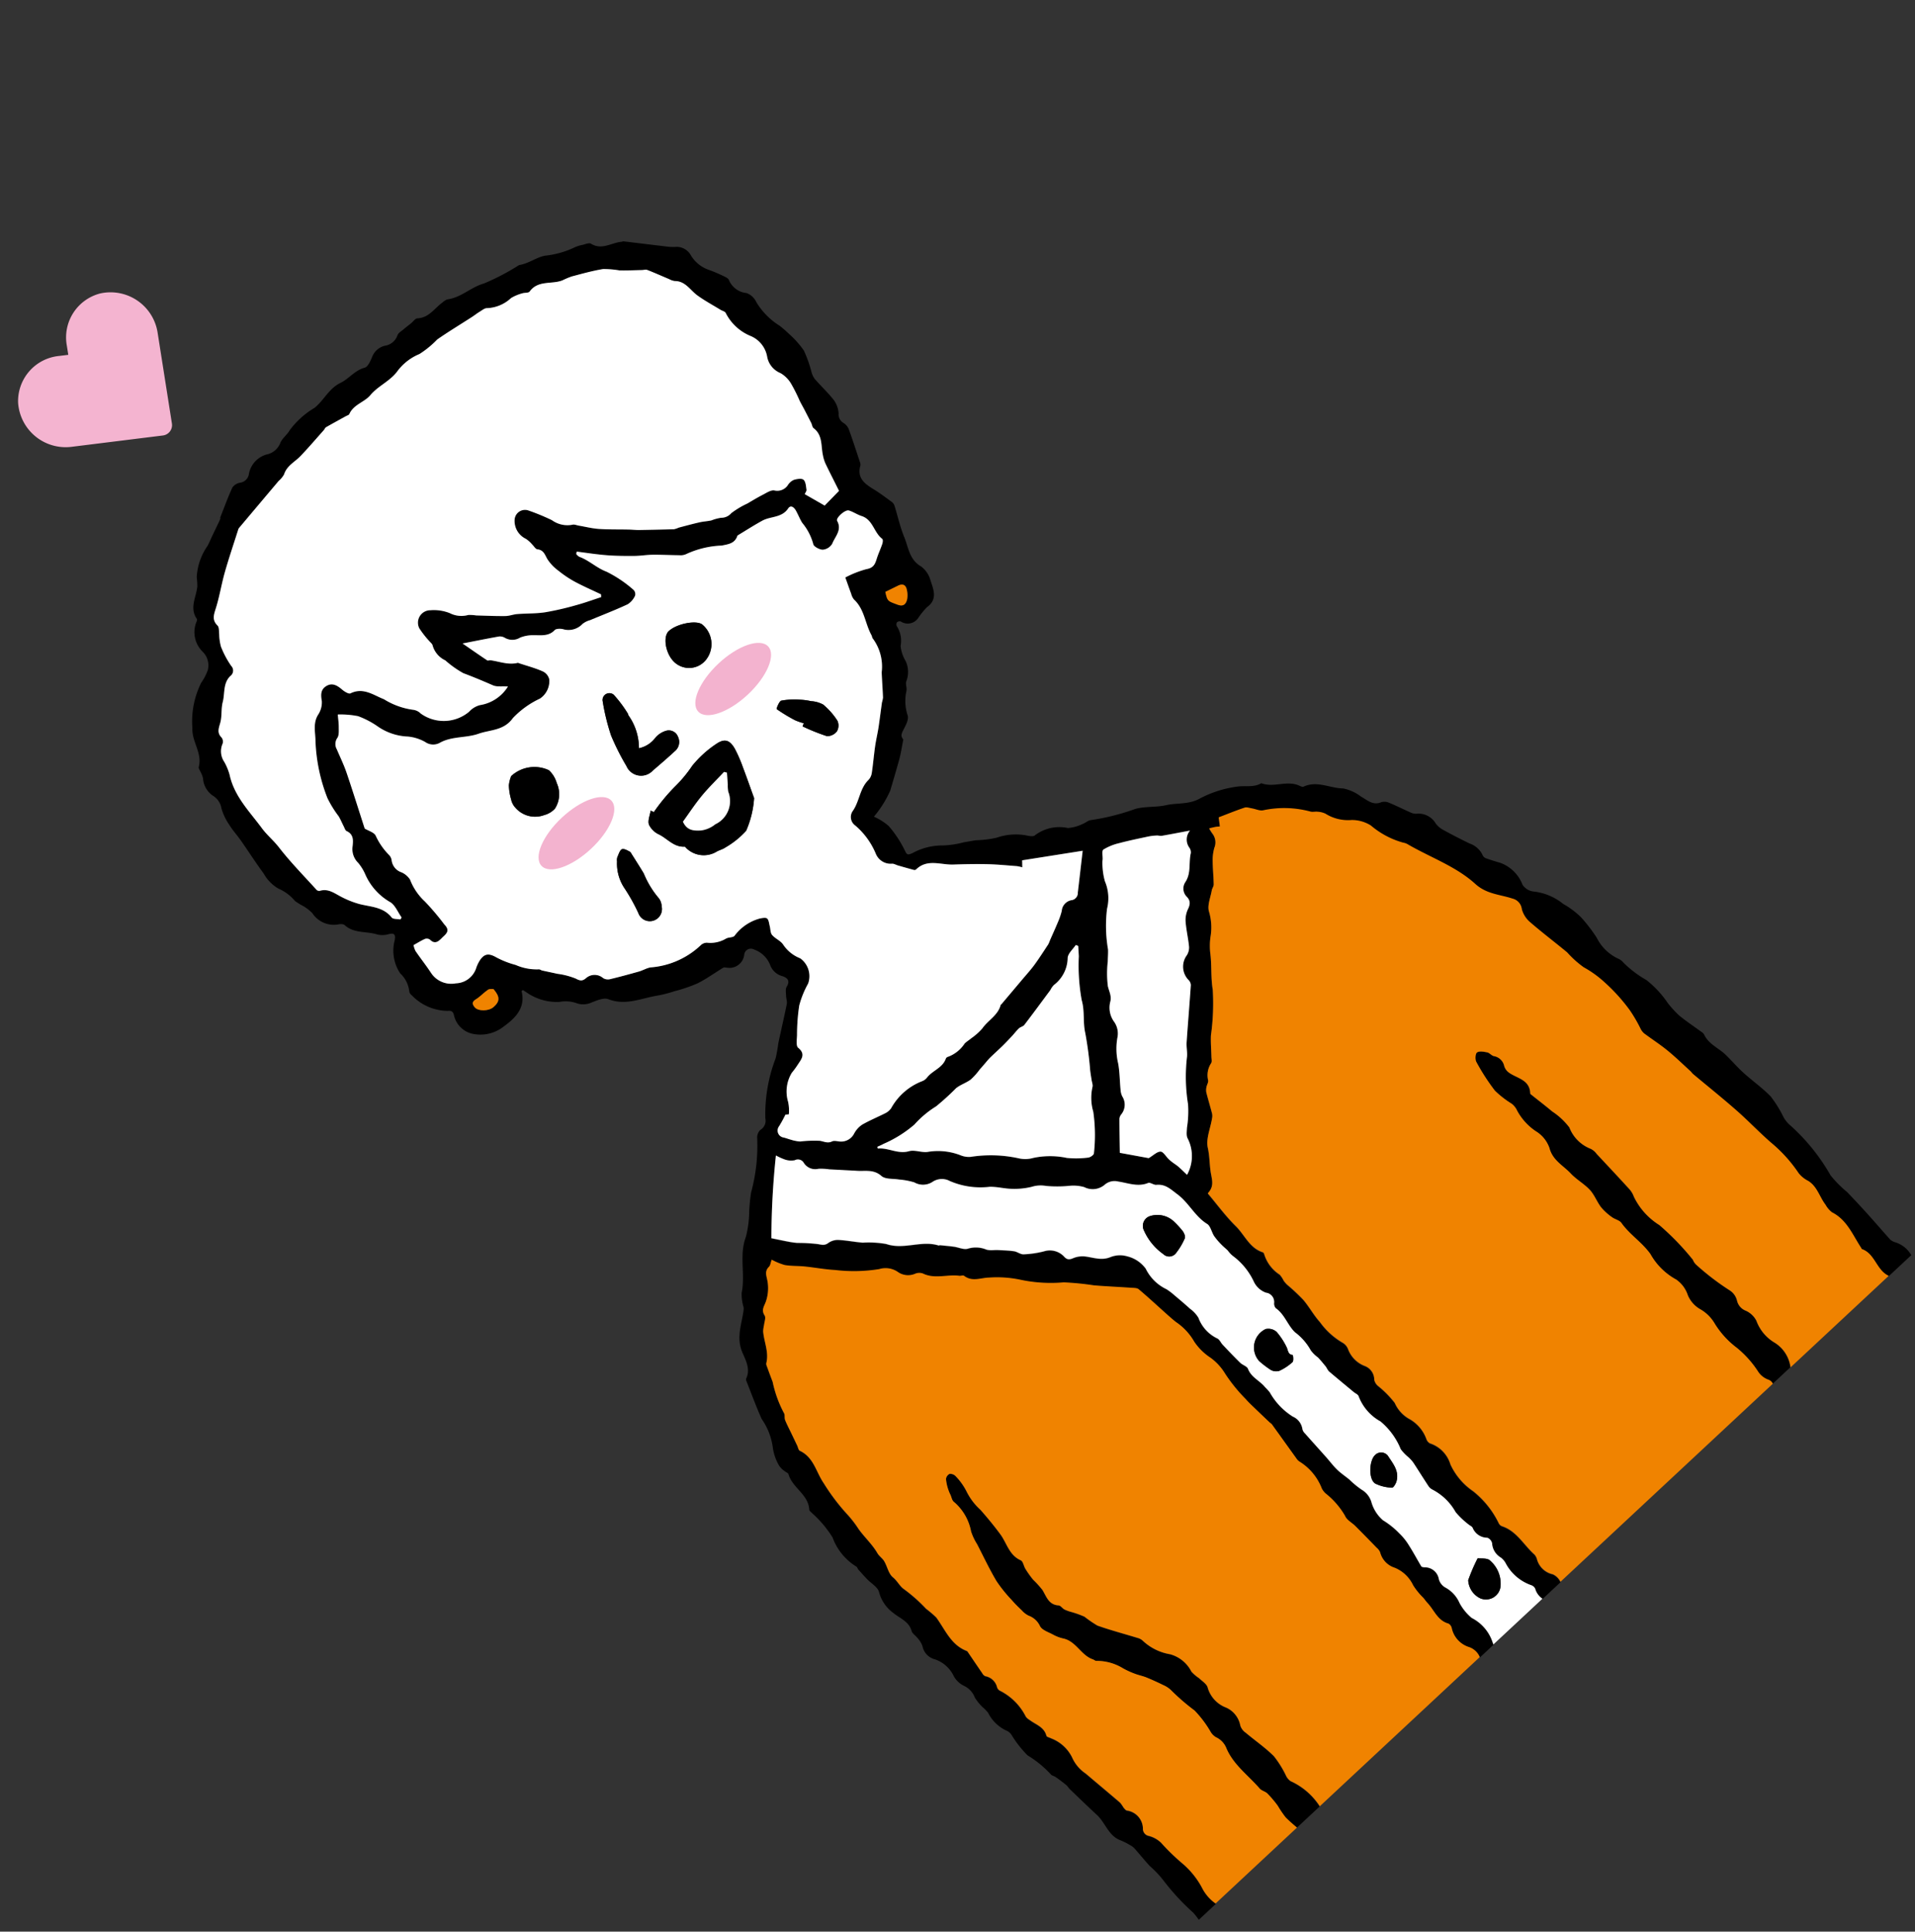
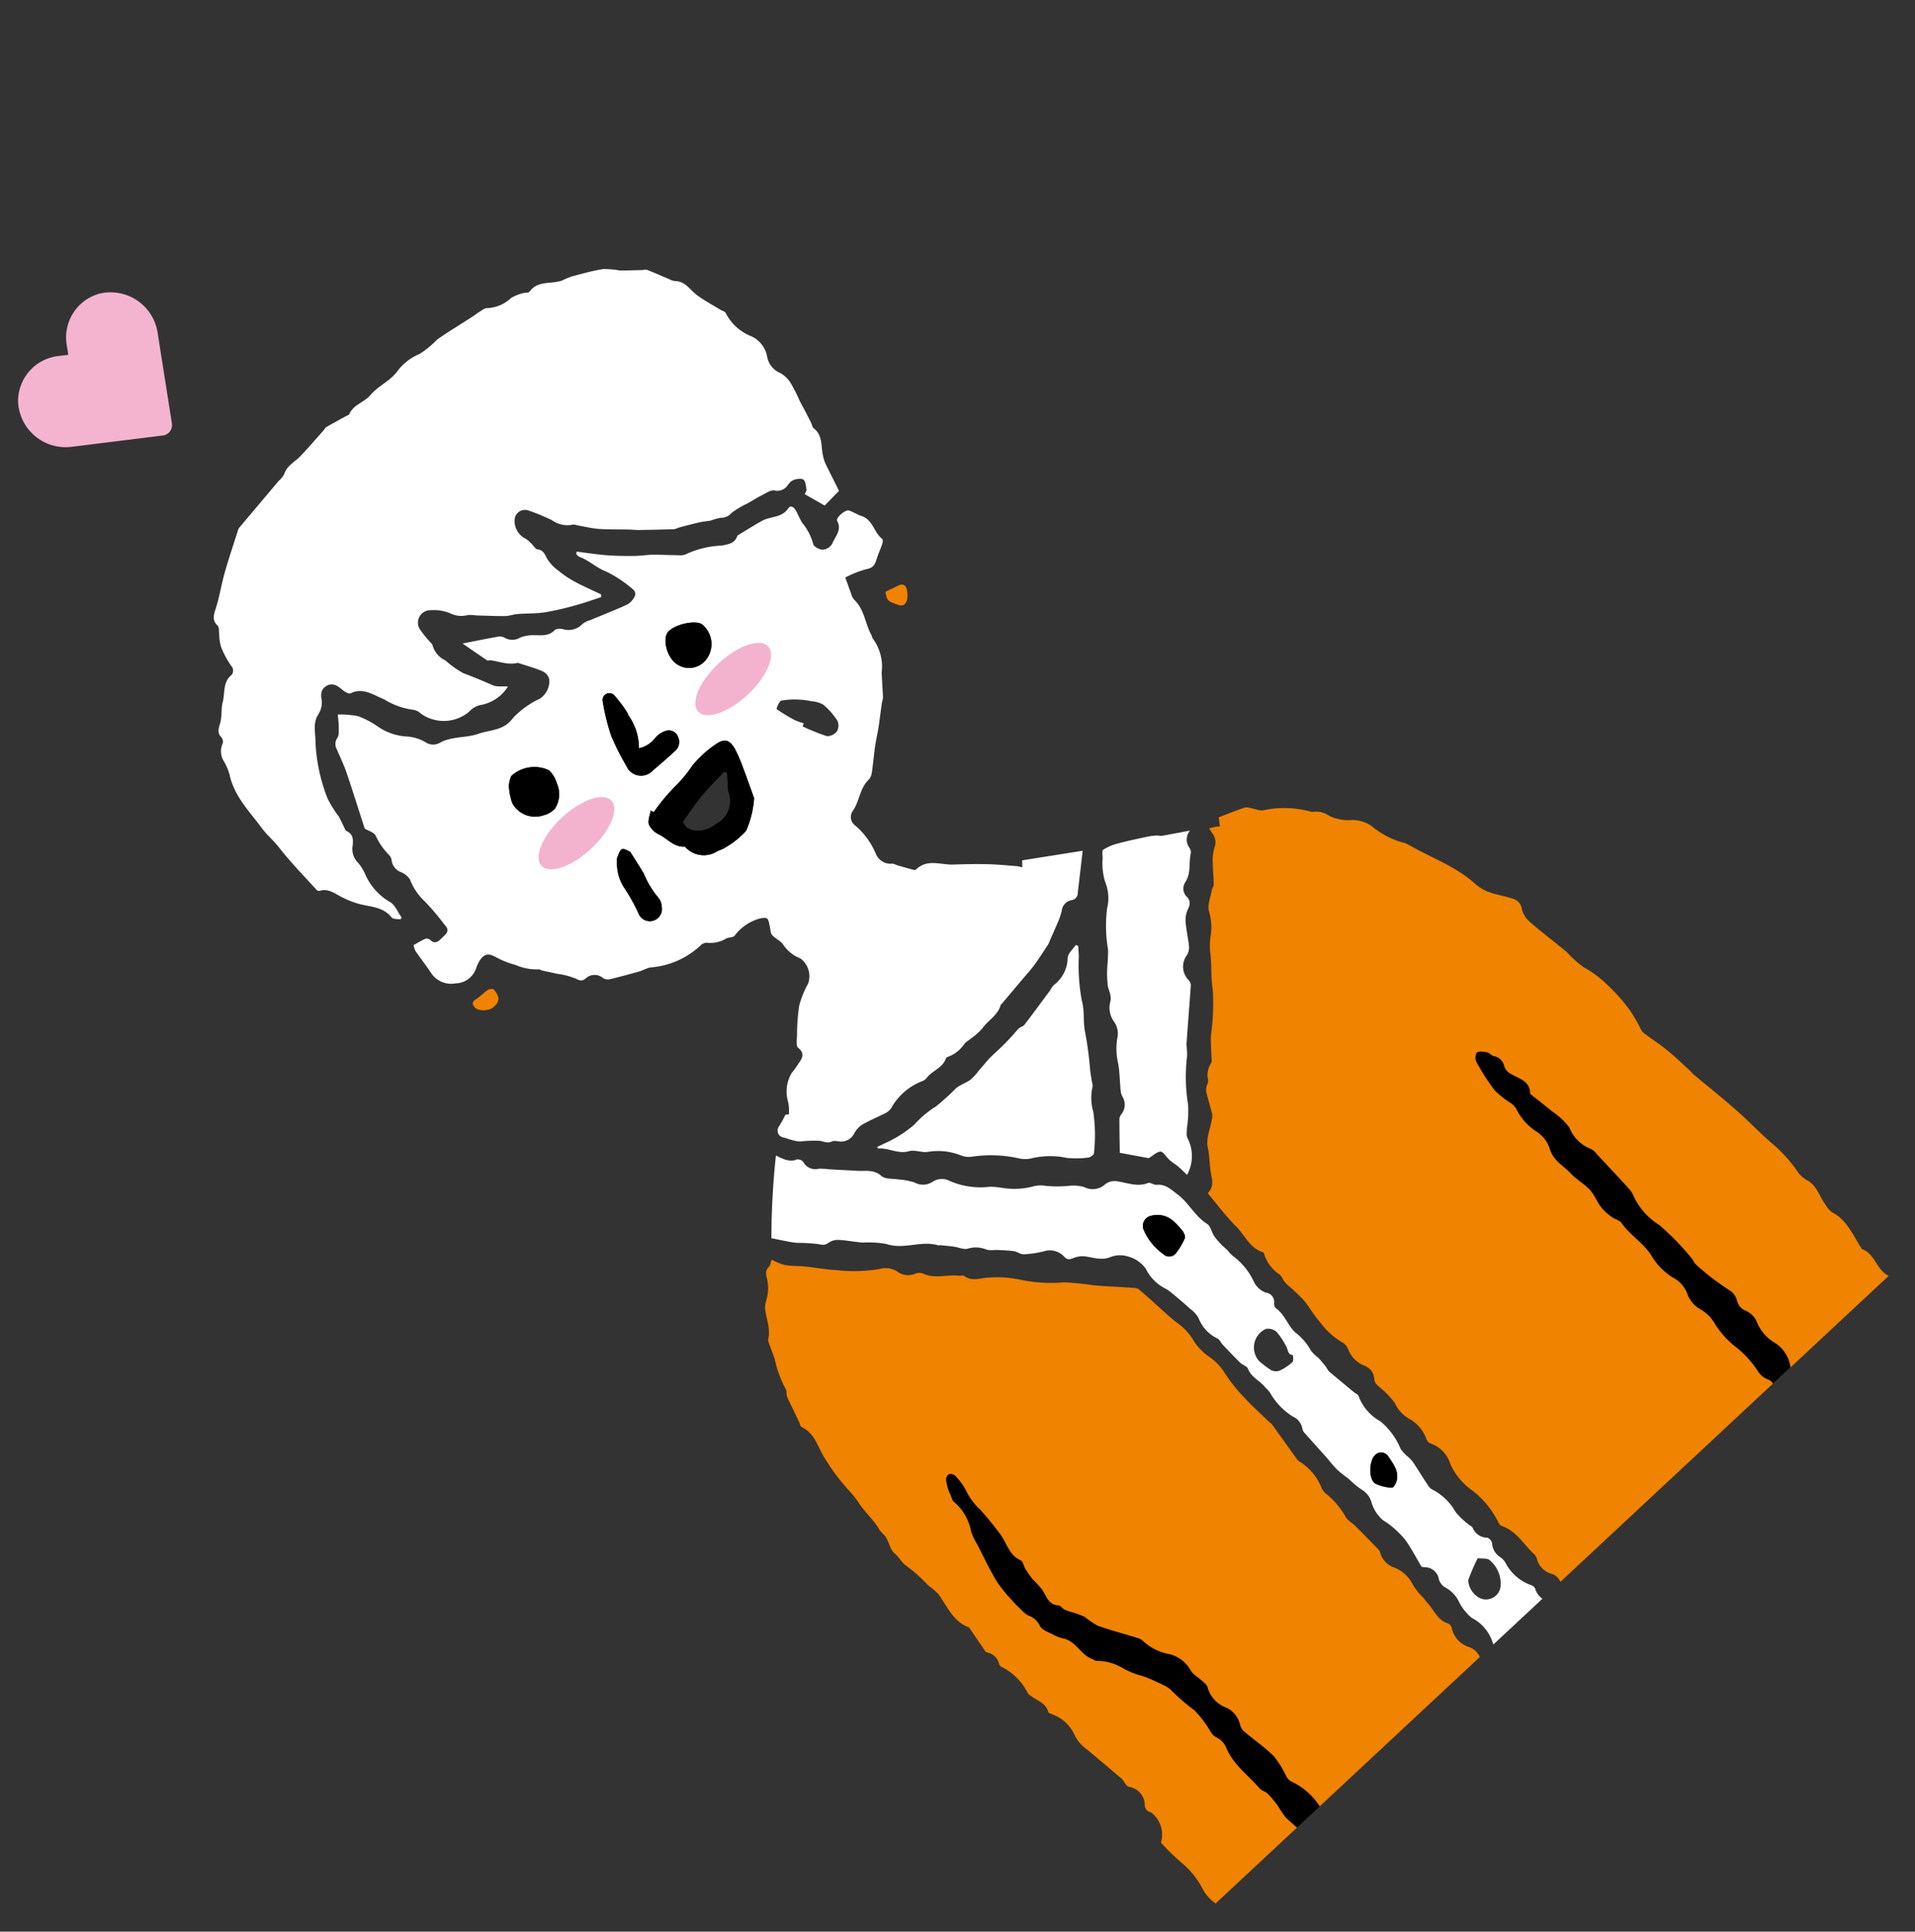
<svg xmlns="http://www.w3.org/2000/svg" width="147.103" height="148.371" viewBox="0 0 147.103 148.371">
  <rect x="0" y="0" width="147.103" height="148.371" fill="#333333" stroke="none" />
  <g id="grandma" transform="translate(-842.526 -2545.892)">
    <path id="Icon_awesome-heart" data-name="Icon awesome-heart" d="M11.788,3.029a3.487,3.487,0,0,0-4.758.347l-.5.518-.5-.518a3.487,3.487,0,0,0-4.758-.347,3.661,3.661,0,0,0-.252,5.3l4.934,5.095a.8.8,0,0,0,1.155,0L12.038,8.33a3.659,3.659,0,0,0-.25-5.3Z" transform="translate(840.732 2576.018) rotate(-53)" fill="#f4b4d0" />
    <g id="グループ_4727" data-name="グループ 4727" transform="translate(843.961 2598.157) rotate(-43)">
      <g id="グループ_4705" data-name="グループ 4705">
        <path id="パス_4161" data-name="パス 4161" d="M278.8,522.066a3.248,3.248,0,0,1,.143-2.123,1.7,1.7,0,0,0-.067-1.111,1.091,1.091,0,0,1,.033-1.036,1.29,1.29,0,0,0,.127-.95,19.6,19.6,0,0,1-.539-3.175,1.026,1.026,0,0,1,.071-.479,20.208,20.208,0,0,0-.066-3.711,5.243,5.243,0,0,1,.056-2.928,1.761,1.761,0,0,0,.141-.641c.015-1.236.013-2.473.009-3.71a1.261,1.261,0,0,0-.07-.6,2.869,2.869,0,0,1-.078-2.313,5.293,5.293,0,0,0-.126-1.8c-.083-.687-.2-1.37-.3-2.055-.006-.035-.01-.085.008-.106.717-.82.018-1.561-.113-2.337a.975.975,0,0,1,.086-.563.978.978,0,0,0-.058-1.1c-.106-.155-.072-.408-.18-.561-.152-.216-.36-.5-.577-.529-.157-.024-.484.284-.534.493a16.372,16.372,0,0,0-.464,2.593,7.573,7.573,0,0,0,.261,1.616,1.43,1.43,0,0,1-.019.53,4.419,4.419,0,0,0-.066,2.276,2.446,2.446,0,0,1-.118,1.658c-.467.87-.138,1.706-.135,2.549,0,.639.216,1.278.213,1.916,0,.521-.226,1.037-.279,1.562a4.277,4.277,0,0,0,.091,1.117c.048.284.266.57.231.83-.146,1.088.149,2.157,0,3.272a5.015,5.015,0,0,0,.112,2.776,2.356,2.356,0,0,1-.166,1.485,2.23,2.23,0,0,0-.054,1.392,3.022,3.022,0,0,1,.076,1.625,6.777,6.777,0,0,0-.025,2.514,7.854,7.854,0,0,1-.043,2.407,1.568,1.568,0,0,0,.136,1.016.6.6,0,0,1,.049.477h1.848A2.623,2.623,0,0,0,278.8,522.066Z" transform="translate(-214.87 -392.943)" />
-         <path id="パス_4162" data-name="パス 4162" d="M264.722,465.542c-.019-.922-.213-1.839-.291-2.762-.054-.639-.023-1.286-.056-1.928-.039-.762-.408-1.5-.146-2.287a.714.714,0,0,0-.028-.33c-.129-.685-.294-1.364-.383-2.054a8.3,8.3,0,0,1,.015-1.268,7.877,7.877,0,0,0,.006-2.415,8.215,8.215,0,0,1-.38-2.208.992.992,0,0,0-.07-.434,3.482,3.482,0,0,1-.126-2.34,12.027,12.027,0,0,0,.19-1.965,6.324,6.324,0,0,0-.3-1.68,4.377,4.377,0,0,0-.992-2.231,1.186,1.186,0,0,1-.294-.98,2.9,2.9,0,0,0-.095-2.4c-.19-.312-.371-.63-.54-.954a.488.488,0,0,1-.072-.349,1.722,1.722,0,0,0-.105-1.4q-.41-1.056-.765-2.133a1.761,1.761,0,0,1-.088-.76,1.536,1.536,0,0,0-.591-1.575,1.01,1.01,0,0,1-.264-.409c-.23-.537-.431-1.087-.676-1.617a.862.862,0,0,0-.4-.443c-.665-.24-.682-.84-.854-1.373a3.377,3.377,0,0,0-.577-1.4c-.736-.7-1.042-1.828-2.132-2.174-.071-.022-.132-.134-.162-.217-.371-1.016-1.577-1.258-2.032-2.193-.669-.145-1.026-.726-1.536-1.074a8.546,8.546,0,0,0-2.711-1.283c-.958-.232-1.5-.959-2.266-1.405-.683-.4-1.229-1.042-1.926-1.4a17.616,17.616,0,0,1-3.07-1.693c-.172-.138-.459-.123-.674-.219a3.093,3.093,0,0,1-1.032-.542,3.1,3.1,0,0,0-2.246-1.318c-.136,0-.3-.2-.4-.337a4.448,4.448,0,0,0-1.862-1.532,7.953,7.953,0,0,1-1.277-.926c-.268-.193-.552-.364-.828-.547a7.189,7.189,0,0,1-1.313-.9,4.76,4.76,0,0,0-2.1-1.167c-.451-.147-.413-.226-.287-.632a8.482,8.482,0,0,0,.352-2.147,4.631,4.631,0,0,0-.34-1.293,8.58,8.58,0,0,0,2.277-.605c.715-.425,1.44-.847,2.151-1.287.4-.246.762-.543,1.263-.9.035-.342.13-.407.637-.585.319-.113.736-.273.866-.533a3.564,3.564,0,0,1,1.22-1.45c.2-.134.292-.448.5-.55a1.967,1.967,0,0,0,1.022-1.181,2.793,2.793,0,0,1,.505-1.1,2.089,2.089,0,0,0,.826-1.32.311.311,0,0,1,.217-.2.305.305,0,0,1,.25.156.97.97,0,0,0,1.159.716,5.52,5.52,0,0,1,1.063-.149c1.03.129,1.289-.658,1.6-1.321a1.977,1.977,0,0,0,.2-1.276c-.308-1,.291-1.728.593-2.532s.749-1.543,1.118-2.319a.666.666,0,0,0,.008-.383c-.1-.525-.191-1.053-.335-1.567-.221-.785-.369-1.531.495-2.049a.508.508,0,0,0,.157-.226c.368-.8.744-1.6,1.087-2.409a1.026,1.026,0,0,0,.035-.647.771.771,0,0,1,.228-.786,1.991,1.991,0,0,0,.426-.979c.065-.731.013-1.473.036-2.21a1.635,1.635,0,0,1,.183-.56,9.62,9.62,0,0,0,.694-1.6,7.012,7.012,0,0,0,.04-1.681,9.736,9.736,0,0,0-.1-.981,5.443,5.443,0,0,1-.072-2.561,1.314,1.314,0,0,0-.075-1.012,1.634,1.634,0,0,1-.31-1.652c.063-.152-.053-.4-.126-.584a10.846,10.846,0,0,0-.455-1.014,2.6,2.6,0,0,1-.253-1.826,1.241,1.241,0,0,0-.486-1.281,4.154,4.154,0,0,1-.484-.516c-.7-.822-1.389-1.648-2.085-2.47-.034-.04-.1-.055-.14-.088-.617-.479-1.563-.545-1.817-1.494-.043-.16-.338-.262-.529-.369a2.652,2.652,0,0,0-.645-.3,6.93,6.93,0,0,1-2.048-1.071c-.544-.341-1.327-.412-1.924-.815a.2.2,0,0,0-.054-.016,17.87,17.87,0,0,1-2.9-.8c-.909-.473-2.012-.4-2.875-1.015a1,1,0,0,0-.429-.088c-.76-.1-1.579.16-2.26-.427-.122-.1-.391-.038-.592-.051-.255-.017-.509-.044-.763-.054-.218-.009-.482-.077-.649.017a1.207,1.207,0,0,1-1.261-.078,1.408,1.408,0,0,0-1.33-.018c-.294.132-.724.314-.944.2-.7-.372-1.474-.206-2.151-.414-.973-.3-1.861.116-2.783.039a6.443,6.443,0,0,0-2.56-.041c-.369.116-.8.063-1.15.2a1.439,1.439,0,0,1-1.3.017,1.914,1.914,0,0,0-2.107.081.786.786,0,0,1-.973.052.919.919,0,0,0-.683-.138c-.766.311-1.5.69-2.252,1.046-.031.014-.043.067-.073.081-.111.053-.227.1-.342.145l-1,.391c-.27.106-.533.234-.809.319a4.611,4.611,0,0,0-2.224,1.183,6.7,6.7,0,0,1-.456.554c-.623.553-1.579.781-1.729,1.8-.01.065-.13.133-.212.163a2.1,2.1,0,0,0-1.181,1.994,1.474,1.474,0,0,1-.658,1.286,4,4,0,0,1-1.051.375,6.629,6.629,0,0,0-2.863,2.077c-.756.726-.742,1.936-1.685,2.523-.089.056-.106.23-.152.351a1.944,1.944,0,0,1-.2.507,1.747,1.747,0,0,0-.341,1.57,1.386,1.386,0,0,1-.205,1.094,4.4,4.4,0,0,0-.42,1.343c-.1.5-.1,1.008-.174,1.51-.141,1-.327,2-.44,3a3.06,3.06,0,0,0,.033,1.625,3.452,3.452,0,0,1,.285,1.574,5.125,5.125,0,0,0,.205.736,3.378,3.378,0,0,1,.132.849,1.973,1.973,0,0,0,.89,2.01c.131.078.292.233.3.363.077.956.894,1.458,1.322,2.2a1.656,1.656,0,0,0,.642.592c.427.225.422.4.058.675a3.127,3.127,0,0,0-1.43,2.152,2.224,2.224,0,0,1-.439,1.494.424.424,0,0,0-.059.321,3.875,3.875,0,0,0,1.193,2.772c.278.208.269.362.1.638a1.869,1.869,0,0,0,.1,1.952,2.88,2.88,0,0,0,2.139,1.229c1.036.131,2.21.129,2.851-1.048.008-.015.065,0,.1,0,.011.008.035.015.04.029.022.07.031.143.056.211a4.1,4.1,0,0,0,1.36,2.34,2.613,2.613,0,0,1,.871.908,1.53,1.53,0,0,0,.855.793c.426.171,1,.362,1.172.711.621,1.29,1.906,1.672,2.953,2.377a9.336,9.336,0,0,0,1.155.629,11.757,11.757,0,0,0,1.731.779c.741.221,1.52.312,2.279.472.075.016.131.125.2.191a1.142,1.142,0,0,0,1.638.184.512.512,0,0,1,.84.227,2.053,2.053,0,0,1,.1,1.67,1.369,1.369,0,0,0,.074,1.272c.2.343.259.693-.3.848-.2.056-.351.3-.507.478-.141.159-.229.381-.394.5-.838.6-1.7,1.176-2.544,1.769a10.911,10.911,0,0,1-.923.694,11.959,11.959,0,0,0-3.727,2.837.813.813,0,0,1-.879.383.8.8,0,0,0-.614.3,13.661,13.661,0,0,1-3.189,2.732,13.482,13.482,0,0,0-1.115.985,8.074,8.074,0,0,1-1.508,1.238c-1.352.673-1.982,2.087-3.166,2.922a3.47,3.47,0,0,0-.637.9,1.043,1.043,0,0,1-.192.2c-.833.673-1.828,1.126-2.249,2.283-.215.593-.4,1.37-1.158,1.668-.069.027-.113.146-.146.231-.37.944-.763,1.88-1.094,2.838a5.017,5.017,0,0,1-.861,2.182,3.73,3.73,0,0,0-.609,1.375,1.539,1.539,0,0,0,.029.6c.012.125.1.278.049.369-.495.966.067,2.169-.69,3.076-.056.068-.019.216-.024.327a8.4,8.4,0,0,1-.121,2.454,4.4,4.4,0,0,0-.19,2.882c.026.075-.039.178-.042.269-.009.323-.015.646-.012.968,0,.469.191,1.035-.007,1.386a2.866,2.866,0,0,0-.292,1.907c.083.653.44,1.289.087,1.979-.1.193-.013.475-.04.715a1.841,1.841,0,0,1-.141.7,1.3,1.3,0,0,0,.014,1.419,2.492,2.492,0,0,1,.162,1.932,1.768,1.768,0,0,0,.077,1.069,1.645,1.645,0,0,1-.012,1.225,4.059,4.059,0,0,0-.067.9,3.389,3.389,0,0,1,.018.642,2.96,2.96,0,0,0,.137,2.063.98.98,0,0,1,.006.479,8.47,8.47,0,0,0-.158,1.92,8.208,8.208,0,0,1,.313,2.275c-.017.132.1.275.131.419.068.328.129.658.174.989.02.143-.021.294-.013.44.053.95.1,1.9.172,2.848.071.894-.454,1.785,0,2.681a4.919,4.919,0,0,1,.265.711,1.393,1.393,0,0,1,.091.44c-.013.6-.057,1.194-.064,1.792a8.048,8.048,0,0,1,.016,1.524,18.068,18.068,0,0,0-.017,3.415,5.949,5.949,0,0,1-.062.673h1.79a3.311,3.311,0,0,1,.077-1.66,6.412,6.412,0,0,0,.158-2.312,16.267,16.267,0,0,1-.115-2.309,2.137,2.137,0,0,0-.336-1.021.556.556,0,0,1,.009-.686,1.426,1.426,0,0,0,.089-1.89c-.065-.079-.043-.243-.037-.366a2.777,2.777,0,0,0,.062-.437c-.129-1.151-.274-2.3-.409-3.449a2.9,2.9,0,0,1,.086-1.616,2.966,2.966,0,0,0-.177-2.151c-.045-.136-.18-.314-.135-.4.339-.627-.021-1.192-.117-1.779a.939.939,0,0,1-.037-.38,4.47,4.47,0,0,0-.1-2.821.449.449,0,0,1,.017-.32,1.14,1.14,0,0,0-.079-1.258.5.5,0,0,1-.012-.314c.1-.65.2-1.3.3-1.949a.2.2,0,0,0,0-.11c-.582-1.173-.1-2.328.037-3.493a8.739,8.739,0,0,0-.117-1.021,12.11,12.11,0,0,0-.223-2.3c-.069-.344.069-.774.009-1.206s.251-.9.353-1.355c.058-.259-.019-.548.04-.806.18-.778.106-1.576.207-2.342a8.49,8.49,0,0,0,.134-1.524,15.913,15.913,0,0,1,.308-2.881c.15-1.019.8-1.976.356-3.072-.045-.109.081-.287.127-.434q.159-.5.316-1.007c.111-.354.207-.715.342-1.06.065-.166.279-.295.3-.456a9.043,9.043,0,0,1,1-2.34c.163-.4.333-.8.5-1.2a.394.394,0,0,1,.119-.179c.734-.472.982-1.313,1.492-1.955a2.688,2.688,0,0,1,.372-.3c.191-.166.5-.314.541-.512.095-.5.447-.532.8-.717a3.167,3.167,0,0,0,1.16-1.062c.227-.353.331-.714.836-.728.15,0,.3-.14.523-.255a4.963,4.963,0,0,0,.449.982c.307.406.707.741,1.044,1.126.519.594.987,1.235,1.532,1.8a12.173,12.173,0,0,0,2.518,2.253,1.664,1.664,0,0,1,.9,1.133,1.359,1.359,0,0,0,.877,1.009.828.828,0,0,1,.447.388c.36.953,1.329,1.317,1.924,2.038.081.1.255.161.272.26.132.77.817.968,1.305,1.4a8.677,8.677,0,0,1,1.636,1.743,11.238,11.238,0,0,0,2.313,2.441,21.75,21.75,0,0,1,1.546,1.757c.641.7,1.309,1.383,1.96,2.08.135.145.326.306.346.478.114.945.181,1.9.269,2.843.029.313.059.627.105.937a4.551,4.551,0,0,1,0,2.075,4.416,4.416,0,0,0,.072,1.749,4.167,4.167,0,0,1-.012,1.661,12.434,12.434,0,0,0-.174,2.514c-.013.329.013.66.03.99.027.527.06,1.053.092,1.579a1.246,1.246,0,0,1,.026.217c-.135,1.069-.276,2.139-.411,3.208a.777.777,0,0,0,.009.331,4.213,4.213,0,0,1-.163,2.7,1.512,1.512,0,0,0-.04.44,6.068,6.068,0,0,1-.083,2.306c-.12.311.035.724.047,1.092.028.787.047,1.574.063,2.361a.88.88,0,0,1-.048.427,1.678,1.678,0,0,0,.016,1.634,2.7,2.7,0,0,1,.116,1.933,5.105,5.105,0,0,0-.087,1.241c-.01.178-.035.355-.036.533,0,.747-.359,1.508.1,2.242a.532.532,0,0,1-.041.4,1.956,1.956,0,0,0-.035,1.995,1.377,1.377,0,0,1,.078,1.126h1.429a.867.867,0,0,1,.04-.111,3.235,3.235,0,0,0,.128-2.517,3.876,3.876,0,0,1,.1-1.485,2.464,2.464,0,0,0,.006-1.623,1.051,1.051,0,0,1,.079-.793,1.087,1.087,0,0,0-.185-1.416c-.062-.06-.143-.163-.129-.228.123-.6.286-1.195.4-1.8a4.517,4.517,0,0,0,.093-1.193,6.321,6.321,0,0,0-.233-1.6,2.893,2.893,0,0,1,.324-1.668,1.652,1.652,0,0,0,.079-1.171,6.82,6.82,0,0,1-.157-1.2c-.053-.4-.149-.8-.169-1.2-.022-.431.027-.866.038-1.3.02-.808.03-1.616.052-2.423a.679.679,0,0,1,.076-.367,1.247,1.247,0,0,0,.121-1.219,5.2,5.2,0,0,1-.022-2.569,4.822,4.822,0,0,0,.006-.55c.042-.632-.264-1.255,0-1.906.08-.2-.1-.493-.117-.747-.03-.643-.035-1.286-.041-1.931,0-.214.1-.458.026-.639a2.858,2.858,0,0,1,.024-2.152,2.358,2.358,0,0,0,0-.953c-.042-.527-.106-1.052-.17-1.576a4.764,4.764,0,0,0-.128-.745,3.389,3.389,0,0,1-.091-2.242,2.484,2.484,0,0,0-.387-1.656,1.986,1.986,0,0,0-1-.848c-.673-.26-.947-.834-1.35-1.325a1.874,1.874,0,0,0-.779-.56c-.291-.105-.433-.216-.439-.531a1.493,1.493,0,0,0-.855-1.387,7.445,7.445,0,0,1-1.3-.9c-.181-.154-.215-.468-.371-.666-.252-.319-.547-.6-.83-.9-.219-.228-.522-.41-.656-.679a2.09,2.09,0,0,0-.985-.994c-.289-.148-.442-.552-.669-.832s-.469-.547-.707-.817c-.024-.026-.078-.031-.093-.058-.684-1.21-2.2-1.567-2.864-2.827a7.674,7.674,0,0,0-1.253-1.311c-.418-.458-.781-.968-1.212-1.413a1.252,1.252,0,0,0-.712-.367c-.353-.033-.472-.221-.658-.474a13.347,13.347,0,0,0-1.1-1.151,5.953,5.953,0,0,1-.449-.554c-.243-.33-.477-.666-.766-1.072a61.343,61.343,0,0,1,4.589-4.413,4.406,4.406,0,0,0,.3.719,1.454,1.454,0,0,0,.509.538.52.52,0,0,1,.364.644,1.041,1.041,0,0,0,.522,1.08,4.246,4.246,0,0,1,.567.587c.5.516,1,1.029,1.49,1.546.443.463,1.026.774,1.1,1.568.04.4.527.756.812,1.133a5.4,5.4,0,0,1,.7.95,1.339,1.339,0,0,0,1.013.918,1.294,1.294,0,0,1,1.056.873,5.925,5.925,0,0,0,1.911,2.388c.438.378.751.9,1.17,1.3a5.556,5.556,0,0,0,1.209.918,2.3,2.3,0,0,1,.861.71,9.729,9.729,0,0,0,1.277,1.184,3.063,3.063,0,0,1,.8.873,1.423,1.423,0,0,0,1.314.943,1.153,1.153,0,0,1,.889.528c.474.595.8,1.349,1.608,1.648.161.061.2.407.358.532.56.431.572.982.691,1.64.2,1.086-.175,2.15.115,3.215.083.3-.179.693-.241,1.051a4.907,4.907,0,0,0-.039.853c0,.227.039.453.047.68a2.153,2.153,0,0,0,0,.551,5.193,5.193,0,0,1-.177,2.592,1.652,1.652,0,0,0,.113,1.219.718.718,0,0,1-.07,1,.536.536,0,0,0-.189.389c.176.821-.237,1.605-.18,2.37a4.4,4.4,0,0,1-.066,1.842,2.593,2.593,0,0,0,.035.768c0,.319-.019.639-.042.957a2.243,2.243,0,0,0-.072.38c.095.829.205,1.657.312,2.485.021.161.113.353.056.477a3.711,3.711,0,0,0-.093,2.567,5.427,5.427,0,0,1-.317,2.624,3.4,3.4,0,0,0,.014.864,2.875,2.875,0,0,1-.008.531c-.12.709-.263,1.415-.381,2.125a.818.818,0,0,0,.049.436,4.314,4.314,0,0,1,.114,2.452,6.141,6.141,0,0,0,.077,1.348c.012.144.1.3.056.427a1.221,1.221,0,0,0,.309,1.327.6.6,0,0,1-.026.56,1.358,1.358,0,0,0-.259,1.25,1.379,1.379,0,0,1-.04.652,3.542,3.542,0,0,0,.293,2.482.538.538,0,0,1,.055.413,1.377,1.377,0,0,0-.125.95h1.894a1.2,1.2,0,0,0-.033-.829,1.612,1.612,0,0,1-.09-1.694.891.891,0,0,0,.094-.374c-.106-1.1.238-2.248-.344-3.3a.469.469,0,0,1-.014-.356,7.078,7.078,0,0,0,.232-3.107,5.07,5.07,0,0,1,.125-2.7,2.432,2.432,0,0,0-.044-2.258.591.591,0,0,1,.014-.409,2.885,2.885,0,0,0,.084-2.1,2.637,2.637,0,0,1,.041-1.61,7.7,7.7,0,0,0-.053-1.84.863.863,0,0,1,.11-.526,1.13,1.13,0,0,0,.187-1.29,2.212,2.212,0,0,1-.061-1.782.963.963,0,0,0,.049-.645,5.649,5.649,0,0,1-.2-2.382c.009-.706.2-1.41.23-2.117a15.178,15.178,0,0,0-.113-1.679,2.23,2.23,0,0,1,.014-.426,2,2,0,0,0,.091-.543,2.875,2.875,0,0,1,.213-1.983.2.2,0,0,0,.008-.163c-.521-.933-.1-1.921-.146-2.878-.047-1.09.086-2.187.142-3.31.689-.047.9-.447,1.2-.918.354-.561.833-1.034,1.19-1.639s1.153-.948,1.753-1.411a.966.966,0,0,0,.271-.273c.27-.494.517-1,.788-1.494a1.031,1.031,0,0,1,.289-.3c.146-.111.368-.162.456-.3a1.662,1.662,0,0,1,1.063-.8c.136-.033.239-.218.349-.342.362-.408.7-.841,1.086-1.223a17.791,17.791,0,0,0,2.505-2.48c.516-.776,1.183-1.373,1.716-2.1a5.024,5.024,0,0,1,.9-.966,4.285,4.285,0,0,0,1.261-1.508c.212-.449.822-.715,1.263-1.051.13-.1.328-.125.431-.241.4-.445.759-.925,1.164-1.365a3.433,3.433,0,0,1,.791-.657,1.094,1.094,0,0,0,.633-.909,4.053,4.053,0,0,1,.088-.451c.147.085.3.167.442.256.076.047.143.107.26.2l.41-.575c.681.277,1.331.523,1.961.811.16.073.262.281.38.435.176.23.294.548.522.687a7.724,7.724,0,0,1,2.593,2.551c.093.15.276.241.391.381a1.63,1.63,0,0,1,.342.525,3.244,3.244,0,0,0,1.131,1.72,2.729,2.729,0,0,1,.8,1.32,6.484,6.484,0,0,0,.921,2.663.992.992,0,0,1,.173.347c.58,1.915,1.546,3.742,1.712,5.742.1,1.18.837,1.883,1.326,2.781a.936.936,0,0,1-.029,1.067,1.982,1.982,0,0,0-.222,1.149c.128,1.226.344,2.443.5,3.666a7.7,7.7,0,0,0,.15,1.7,8.288,8.288,0,0,1,.388,1.97,13.85,13.85,0,0,1-.047,2.845,11.433,11.433,0,0,1-.363,1.608,1.163,1.163,0,0,0-.05.438c.132.737.317,1.466.42,2.206.107.773.143,1.556.206,2.334.008.11-.018.223,0,.332.177,1.433.388,2.863.531,4.3.121,1.205.131,2.421.255,3.626a11.033,11.033,0,0,1-.05,3.178,2.21,2.21,0,0,0,.133.922c.216.791-.2,1.494-.274,2.245a1.906,1.906,0,0,0-.035.767c.442,1.2-.017,2.335-.216,3.488-.009.055-.042.123-.021.163.484.934-.3,1.944.084,2.884h2.39a2.145,2.145,0,0,0-.231-1.575.924.924,0,0,1-.134-.415c.012-.86.053-1.719.066-2.578q.018-1.172,0-2.345a8.719,8.719,0,0,1-.052-1.805,15.334,15.334,0,0,0,.337-5.092,2.335,2.335,0,0,1,.088-.706A8.939,8.939,0,0,0,264.722,465.542ZM242.745,391.8a1.789,1.789,0,0,1-.5.579c-.295.2-.593.243-.81-.189-.375-.744-.4-.734-.023-1.371l1.036.315C242.811,391.242,242.941,391.472,242.745,391.8Zm-47.25-11.028a7.075,7.075,0,0,1-.62-1.322c-.2-.555-.282-1.167-.9-1.462a.292.292,0,0,1-.121-.225c.022-1.452-.019-2.91.113-4.353.061-.668-.029-1.332.045-1.967.182-1.585.117-3.237.982-4.691a4.352,4.352,0,0,0,.381-1.022,1.448,1.448,0,0,1,.865-1.1.517.517,0,0,0,.257-.4c-.018-.527.34-.672.711-.9.443-.276.765-.743,1.206-1.023.585-.371.988-1.053,1.8-1.07a.51.51,0,0,0,.575-.517,7.2,7.2,0,0,1,.435-1.625,3.815,3.815,0,0,1,.534-.768c.136-.193.384-.4.376-.588-.024-.582.3-.781.751-1.032.835-.467,1.595-1.067,2.415-1.563.981-.593,1.993-1.136,2.992-1.7a.445.445,0,0,1,.15-.065q2.35-.287,4.7-.567a1.835,1.835,0,0,0,.653-.086c.616-.35,1.261-.129,1.894-.168.888-.054,1.773-.153,2.658-.236.09-.008.186-.066.266-.047.564.131,1.126.277,1.689.417.108.027.239.1.321.064.736-.317,1.462.126,2.157.041.914-.112,1.773.228,2.712.084a4.023,4.023,0,0,1,2.212.179,7.433,7.433,0,0,0,1.758.113c1.048.15,2.085.369,3.128.555.234.042.473.058.706.108.211.045.481.056.612.191a2.87,2.87,0,0,0,1.878.687,3.345,3.345,0,0,1,.863.317c.184.081.371.319.519.29,1.079-.209,1.6.764,2.423,1.089a6.432,6.432,0,0,1,.727.267c.728.392,1.467.77,2.153,1.229a7.145,7.145,0,0,1,.845.93c.413.4.855.777,1.285,1.163.1.093.253.163.309.278.263.548.5,1.11.748,1.664a1.192,1.192,0,0,0,.21.39c.6.56.388,1.315.519,1.992s.358,1.345.544,2.016c.042.154.167.326.129.454a3.739,3.739,0,0,0,.214,2.651,2.122,2.122,0,0,1-.2,2.015,1.689,1.689,0,0,0-.088,1.586,2.267,2.267,0,0,1,.045,1.134,12.89,12.89,0,0,1-.415,1.42c-.079.265-.141.535-.214.8-.1.353-.193.7-.3,1.055-.041.142-.163.289-.141.415.157.878-.516,1.373-.89,2.007a2.917,2.917,0,0,0-.292.591c-.248.8-.477,1.6-.673,2.259l-1.577.074-.521-1.686c.111-.05.27-.07.33-.159.154-.223.379-.49.355-.715-.02-.191-.328-.394-.552-.5a1.039,1.039,0,0,0-.6-.02.976.976,0,0,1-1.052-.414c-.175-.215-.569-.269-.876-.357-.435-.124-.879-.213-1.32-.315a6.748,6.748,0,0,0-1.4-.3,1.022,1.022,0,0,1-.828-.278,3.418,3.418,0,0,0-.681-.358c-.263-.158-.5-.359-.765-.513-.475-.276-.962-.532-1.447-.792a1.846,1.846,0,0,1-.348-.157q-1.013-.884-2.007-1.789c-.2-.184-.38-.4-.577-.586-.54-.525-1.106-1.027-1.62-1.577-.354-.38-.639-.824-.956-1.239-.1-.132-.177-.315-.311-.383a2.029,2.029,0,0,1-.911-1.326,16.535,16.535,0,0,0-.814-1.781.8.8,0,0,0-1.241-.22,1.52,1.52,0,0,0-.388,1.677,2.357,2.357,0,0,1,.058.666c.011.18-.052.42.04.529.313.366.141.684.049,1.066a3.365,3.365,0,0,0,.01,1.226,8.371,8.371,0,0,0,.344,1.483c.239.707.539,1.394.813,2.089l-.136.164c-.606-.283-1.225-.541-1.815-.854a22.176,22.176,0,0,1-2.126-1.229c-.589-.4-1.1-.915-1.661-1.361-.242-.193-.549-.308-.775-.515-.552-.5-1.077-1.039-1.609-1.565a3.168,3.168,0,0,0-.422-.439,1.949,1.949,0,0,1-.932-1.059,3.292,3.292,0,0,0-.936-1.184.955.955,0,0,0-1.575.431,7.258,7.258,0,0,0-.109,1.23c-.011.146.026.325-.044.434a1.8,1.8,0,0,0-.066,1.5,7.693,7.693,0,0,0,.34,1.66c.367.737.7,1.482,1.03,2.237.129.3.459.513.779.852a3.1,3.1,0,0,1-2.553-.426,1.706,1.706,0,0,0-.945-.193,3.026,3.026,0,0,1-2.816-2.434,1,1,0,0,0-.23-.605,5.671,5.671,0,0,1-1.088-2.123c-.366-.767-.523-1.769-1.57-2.084-.15-.044-.251-.428-.277-.665-.052-.478-.168-.9-.694-1.012s-.78.2-1.053.617a1.719,1.719,0,0,1-.939.569c-.743.212-1.075.877-1.528,1.363a13.294,13.294,0,0,0-2.295,3.808,8.309,8.309,0,0,0-.32,1.6c-.059.28-.163.551-.241.829-.04.141-.131.313-.086.425.221.553-.1.859-.464,1.169a1.473,1.473,0,0,0-.552,1.217,3.606,3.606,0,0,1-.189.976,4.568,4.568,0,0,0-.083,2.868c.153.426-.086.993-.147,1.5l-.168.056c-.138-.189-.408-.389-.392-.565C196.712,382.2,195.982,381.551,195.495,380.773Zm2.143,12.843c-.469-.017-1.07-.552-1.053-.962.011-.286.092-.483.481-.4s.8.035,1.188.1c.151.024.277.2.339.25C198.559,393.409,198.3,393.64,197.638,393.616Zm13.655,25.991a1.123,1.123,0,0,1-1.287-.385c-.106-.124-.22-.289-.361-.33-.365-.107-.454-.414-.653-.671a9.551,9.551,0,0,0-1.15-1,2.942,2.942,0,0,1-.421-.579c-.111-.168-.193-.356-.308-.521a.541.541,0,0,1,.353-.858,9.907,9.907,0,0,0,.955-.316l.214.158a3.141,3.141,0,0,0,.612-.743,2.769,2.769,0,0,1,1.725-1.433,6.458,6.458,0,0,0,.834-.162c.475-.113.938-.181.837-.91-.031-.225.358-.532.592-.764a15.016,15.016,0,0,1,1.686-1.558,7.232,7.232,0,0,1,1.645-.764,1.689,1.689,0,0,0,.879-1.831,2.8,2.8,0,0,1-.241-1.659c.065-.357-.134-.755-.116-1.13.01-.214.224-.415.336-.627.1-.183.263-.382.244-.556-.015-.142-.249-.277-.408-.382a3.589,3.589,0,0,0-2.331-.353c-.2.012-.4-.241-.625-.291a2.342,2.342,0,0,1-1.279-.764.688.688,0,0,0-.506-.186,6.3,6.3,0,0,1-3.969-1.392c-.261-.166-.585-.229-.863-.372-.69-.353-1.377-.713-2.051-1.1a.694.694,0,0,1-.3-.407,1,1,0,0,0-.984-.892c-.35-.022-.46-.164-.578-.509a5.732,5.732,0,0,0-.786-1.238c-.223-.329-.456-.651-.68-.98-.052-.075-.063-.2-.129-.241a4.009,4.009,0,0,1-1.07-1.463,6.818,6.818,0,0,1-.688-1.435c-.189-.612-.447-.841-1.064-.7a2.9,2.9,0,0,0-.569.214,1.7,1.7,0,0,1-2-.176,1.855,1.855,0,0,1-.853-1.846c.12-.69.174-1.391.281-2.083a1.591,1.591,0,0,1,.2-.433c.373.093.685.149.978.256a.422.422,0,0,1,.23.306c.021.571.459.531.8.519.366-.012.824.069.8-.61a19.072,19.072,0,0,0,.112-2.341,4.469,4.469,0,0,1,.315-2,1.509,1.509,0,0,0-.1-.847,1.119,1.119,0,0,1,.077-1.2.72.72,0,0,0,.132-.416,5.1,5.1,0,0,1,.254-1.779c.1-.275-.154-.683-.238-.995.636-1.358,1.293-2.724,1.915-4.106.262-.581.447-1.2.667-1.795a.818.818,0,0,1,.627-.619c.247-.056.458-.333.653-.54.22-.234.4-.5.6-.752a6.846,6.846,0,0,1,1.054,1.159,6.664,6.664,0,0,1,.574,1.65,4.363,4.363,0,0,0,1.153,2.1,3.315,3.315,0,0,1,.691,1.22,1.057,1.057,0,0,0,.755.8c1.044.246,1.732,1.115,2.67,1.524.878.383,1.574,1.158,2.757.921a6.812,6.812,0,0,1,2.532.323,1.625,1.625,0,0,0,1.53-.582.907.907,0,0,0,.056-.8c-.25-.585-.594-1.13-.9-1.691-.017-.033-.029-.079-.057-.094-.648-.356-.946-1.02-1.384-1.561-.057-.07-.188-.109-.2-.181-.177-.755-.339-1.513-.5-2.238.843.527,1.637,1.012,2.417,1.519a.745.745,0,0,1,.261.394,1.142,1.142,0,0,0,.86.772,2.636,2.636,0,0,1,.9.584c.421.385.765.847,1.44.808.162-.01.381.2.5.357a1.481,1.481,0,0,0,1.388.754,1.609,1.609,0,0,1,.623.186c.982.363,1.955.756,2.951,1.079a1.555,1.555,0,0,0,.859-.1.468.468,0,0,0,.216-.4,9.451,9.451,0,0,0-.567-2.446c-.365-.738-.384-1.553-.751-2.266a.834.834,0,0,1-.021-.315l.151-.106c.495.592.97,1.2,1.491,1.77.478.522.994,1.01,1.515,1.489.351.322.756.584,1.107.906.5.458.969.95,1.462,1.415a1.014,1.014,0,0,0,.459.3,7.1,7.1,0,0,1,2.43,1.379c.452.274.831.558,1.367.284.017-.009.036-.024.051-.022.725.153,1.455.284,2.172.468s1.23.863,2.084.665c.36-.083.39.26.322.536-.083.337-.214.662-.284,1a4.3,4.3,0,0,1-.492,1.778c-.109.154.052.644.24.816a.942.942,0,0,0,.843.159c.532-.257,1.273-.237,1.475-1.026.063-.246,1.053-.223,1.2.029.18.305.253.673.427.983.448.8-.179,1.57-.038,2.36.014.079-.145.223-.254.282-.346.189-.716.335-1.06.527-.376.211-.67.382-1.144.072a7.855,7.855,0,0,0-1.638-.646c-.207.48-.37.847-.523,1.219a1.146,1.146,0,0,0-.145.471c.085,1.093-.639,1.935-.886,2.923-.022.089-.1.171-.1.256A3.628,3.628,0,0,1,237,395.149c-.419.495-.827,1-1.25,1.49a2.343,2.343,0,0,1-.312.216c-.5.4-.984.815-1.485,1.211-.381.3-.789.566-1.166.87-.538.435-1.052.9-1.595,1.332a1.006,1.006,0,0,1-.557.233c-.954.013-1.638.74-2.53.923a.8.8,0,0,0-.613.943,5.734,5.734,0,0,1-.327,2.672,1.234,1.234,0,0,0,.388,1.4c.117.094.162.275.246.413.219.365.438.73.664,1.09a.194.194,0,0,0,.14.083c1.2-.033,1.621,1.037,2.347,1.669.662.576,1.318,1.162,1.945,1.775.541.528,1.039,1.1,1.552,1.652a3.2,3.2,0,0,1,.239.348l.36-.4,3.9,2.633c-.873.742-1.664,1.417-2.458,2.089a.564.564,0,0,1-.788.082.911.911,0,0,0-1.086.116,5.6,5.6,0,0,1-.85.447c-.451.206-.911.395-1.366.591a1.957,1.957,0,0,1-.3.132c-.623.15-1.245.311-1.874.43-.486.092-.983.129-1.476.189q-1.192.145-2.385.287c-.036,0-.082-.01-.109.007-.694.437-1.5.193-2.239.351a4.59,4.59,0,0,1-1.14-.022c-.22-.01-.442-.061-.661-.053a2.617,2.617,0,0,1-1.618-.122.26.26,0,0,0-.216-.021c-.668.36-1.364-.021-2.042.081a.858.858,0,0,1-.488-.052,4.619,4.619,0,0,0-3.141-.106,1.208,1.208,0,0,1-.545-.007c-.653-.185-1.291-.431-1.95-.584A1.885,1.885,0,0,0,211.292,419.607Zm12.417,13.687c-.082.083-.413.037-.541-.063a7.2,7.2,0,0,1-1.217-1.1,6.212,6.212,0,0,0-1.883-1.757,2.242,2.242,0,0,1-.859-.768,10.019,10.019,0,0,0-2.615-2.58,1.685,1.685,0,0,1-.472-.605,4.764,4.764,0,0,0-1.689-1.929c-.378-.276-.6-.8-1-1.009-.794-.407-.966-1.293-1.613-1.785l.066-.12c.168.053.333.121.5.159a9.268,9.268,0,0,0,2.75.534,7.525,7.525,0,0,1,2.169.114,19.527,19.527,0,0,0,2.071.027c.433.03.852.237,1.286.282a5.063,5.063,0,0,0,1.021-.093l.537-.056c.237-.024.473-.061.71-.068.425-.012.851,0,1.276-.008.356-.009.711-.033,1.067-.058.258-.018.516-.067.774-.067.162,0,.333.115.486.089,1.1-.184,2.189-.391,3.283-.593a1.537,1.537,0,0,1,.472-.1,2.659,2.659,0,0,0,2.2-.815c.269-.223.742-.2,1.123-.287l.083.184c-.169.2-.336.407-.507.609a14.932,14.932,0,0,0-2.135,2.612c-.406.8-1.1,1.3-1.527,2.043a28.294,28.294,0,0,1-1.687,2.362c-.141.195-.273.4-.409.594-.1.152-.177.356-.321.447a3.768,3.768,0,0,0-1.259,1.435A12.569,12.569,0,0,1,223.709,433.294ZM245.1,421.111a.613.613,0,0,1-.2.382c-.631.419-1.019,1.153-1.835,1.345a.889.889,0,0,0-.68.916c0,.429-.23.6-.6.746a1.936,1.936,0,0,0-.772.573c-.4.5-.719,1.067-1.11,1.577a1.117,1.117,0,0,1-.574.374,1.468,1.468,0,0,0-1.206,1.5.6.6,0,0,1-.135.384c-1.072,1-2.162,1.987-3.232,2.991-.268.251-.461.584-.732.83a13.2,13.2,0,0,0-2.44,2.732,8.007,8.007,0,0,1-1.29,1.261c-.194.193-.452.39-.518.63a2.977,2.977,0,0,1-1.948,2.019c-.022-.328-.031-.624-.063-.917-.021-.2-.075-.39-.109-.585a3.017,3.017,0,0,1-.039-.355c-.015-.289.087-.7-.063-.837-.2-.187-.6-.163-1.005-.251l-1.347-1.815c.511-.564,1.138-1.264,1.779-1.951a.707.707,0,0,1,.353-.138,1.182,1.182,0,0,0,.964-.956,1.355,1.355,0,0,1,.26-.468c.412-.537.88-1.037,1.242-1.605a4.846,4.846,0,0,1,1.351-1.514,1.558,1.558,0,0,0,.594-1,1.834,1.834,0,0,1,.874-1.378c.356-.245.447-.637.645-.98a8.005,8.005,0,0,1,1.287-1.39c.214-.221.445-.427.644-.661a10.716,10.716,0,0,1,2.077-2.338,3.343,3.343,0,0,0,1.321-1.66,5.315,5.315,0,0,1,.849-1.19,1.4,1.4,0,0,1,.163-.15c.189-.183.4-.542.559-.517a4.056,4.056,0,0,1,1.227.468c.676.36,1.33.761,1.988,1.154a4.3,4.3,0,0,1,.513.377c.1.081.165.209.271.277.591.385,1.189.759,1.875,1.194A1.06,1.06,0,0,0,245.1,421.111Z" transform="translate(-188.087 -350.391)" />
        <path id="パス_4163" data-name="パス 4163" d="M205.2,519.665a1.053,1.053,0,0,1,.036-.562,7.917,7.917,0,0,0,.333-1.707c-.033-.936-.242-1.864-.354-2.8a1.058,1.058,0,0,1,.071-.683,1.888,1.888,0,0,0,.1-1.851,2.323,2.323,0,0,1,.052-1.983c.146-.248.031-.658.013-.993a3.044,3.044,0,0,1-.086-.766,2.6,2.6,0,0,0-.286-2.091,4.032,4.032,0,0,1-.826-2.169.937.937,0,0,0-.156-.468c-.531-.928-1.1-1.833-1.6-2.782a8.953,8.953,0,0,1-.262-1.178,7.5,7.5,0,0,0-.52-1,3.034,3.034,0,0,1-.229-.459c-.056-.173-.008-.418-.113-.53-.525-.559-.22-1.124-.1-1.711a7.63,7.63,0,0,0,.015-1.072,8.04,8.04,0,0,1,.134-1.006c.048-.249.264-.545.186-.727-.386-.9.12-1.691.217-2.53.093-.8.141-1.607.165-2.412a4.723,4.723,0,0,1,.168-1.723,4.762,4.762,0,0,0,.2-1.458.578.578,0,0,0-.218-.461.5.5,0,0,0-.475.1,3.457,3.457,0,0,0-.429.724,2.959,2.959,0,0,0-.147.4c-.065.187-.2.385-.177.56a3.933,3.933,0,0,1-.587,2.581,4.441,4.441,0,0,0-.328,1.034c-.289,1.022-.613,2.036-.84,3.071a10.773,10.773,0,0,0-.138,1.846c-.016.38,0,.761.024,1.141a1.676,1.676,0,0,0,.107.649,1.543,1.543,0,0,1,.088,1.191c-.086.331.154.756.282,1.126a3.031,3.031,0,0,0,.369.764c.6.835.12,1.89.585,2.747.044.081.045.2.106.253a3.862,3.862,0,0,1,1.112,1.812,6.158,6.158,0,0,0,.385.935c.135.278.322.531.453.812.2.424.377.859.543,1.3a2.048,2.048,0,0,1,.174.694,16.347,16.347,0,0,0,.257,2.385,8.416,8.416,0,0,1-.223,2.075,1.178,1.178,0,0,0,.027.55,1.556,1.556,0,0,1,.006,1.168c-.472,1.307-.189,2.665-.239,4-.009.228.164.458.173.692a8.6,8.6,0,0,1-.058,1.218,8.166,8.166,0,0,0-.167,1.071c.011.383.054.771.1,1.169h2.387A5.241,5.241,0,0,0,205.2,519.665Z" transform="translate(-191.417 -391.2)" />
        <path id="パス_4164" data-name="パス 4164" d="M278.909,509.773c-.021-.04.012-.108.021-.163.2-1.154.658-2.285.216-3.488a1.905,1.905,0,0,1,.035-.767c.07-.75.49-1.453.274-2.245a2.21,2.21,0,0,1-.133-.922,11.034,11.034,0,0,0,.05-3.178c-.125-1.2-.134-2.421-.255-3.626-.143-1.436-.353-2.866-.531-4.3-.013-.108.013-.222,0-.332-.063-.778-.1-1.561-.206-2.334-.1-.74-.287-1.469-.419-2.206a1.163,1.163,0,0,1,.05-.438,11.433,11.433,0,0,0,.363-1.608,13.864,13.864,0,0,0,.047-2.845,8.289,8.289,0,0,0-.388-1.97,7.693,7.693,0,0,1-.15-1.7c-.156-1.223-.372-2.44-.5-3.666a1.983,1.983,0,0,1,.222-1.149.936.936,0,0,0,.029-1.067c-.489-.9-1.228-1.6-1.326-2.781-.166-2-1.133-3.827-1.712-5.742a.993.993,0,0,0-.173-.347,6.484,6.484,0,0,1-.921-2.663,2.728,2.728,0,0,0-.8-1.321,3.244,3.244,0,0,1-1.131-1.72,1.629,1.629,0,0,0-.342-.525c-.115-.14-.3-.231-.391-.381a7.724,7.724,0,0,0-2.593-2.551c-.229-.14-.346-.457-.523-.687-.118-.154-.22-.362-.38-.435-.63-.289-1.28-.534-1.961-.811l-.41.575c-.118-.09-.184-.15-.26-.2-.145-.089-.294-.171-.442-.256a4.068,4.068,0,0,0-.088.451,1.094,1.094,0,0,1-.633.909,3.432,3.432,0,0,0-.791.657c-.4.44-.764.92-1.164,1.365-.1.116-.3.141-.431.241-.441.336-1.051.6-1.263,1.051a4.286,4.286,0,0,1-1.261,1.508,5.026,5.026,0,0,0-.9.966c-.532.724-1.2,1.321-1.716,2.1a17.793,17.793,0,0,1-2.505,2.48c-.387.383-.724.815-1.086,1.223-.11.123-.212.308-.349.342a1.661,1.661,0,0,0-1.063.8c-.088.141-.31.191-.456.3a1.031,1.031,0,0,0-.289.3c-.271.493-.518,1-.788,1.494a.965.965,0,0,1-.271.273c-.6.463-1.4.806-1.753,1.411s-.836,1.078-1.19,1.639c-.3.471-.51.871-1.2.918-.056,1.123-.189,2.221-.142,3.31.042.957-.375,1.945.146,2.878a.2.2,0,0,1-.008.163,2.875,2.875,0,0,0-.213,1.984,2,2,0,0,1-.091.543,2.232,2.232,0,0,0-.014.426,15.18,15.18,0,0,1,.113,1.679c-.031.708-.221,1.411-.23,2.117a5.65,5.65,0,0,0,.2,2.382.962.962,0,0,1-.049.645,2.212,2.212,0,0,0,.061,1.782,1.13,1.13,0,0,1-.187,1.29.862.862,0,0,0-.11.526,7.708,7.708,0,0,1,.053,1.84,2.637,2.637,0,0,0-.041,1.61,2.885,2.885,0,0,1-.084,2.1.59.59,0,0,0-.014.409,2.432,2.432,0,0,1,.044,2.258,5.071,5.071,0,0,0-.125,2.7,7.078,7.078,0,0,1-.232,3.107.469.469,0,0,0,.014.356c.582,1.054.237,2.2.344,3.3a.891.891,0,0,1-.094.374,1.612,1.612,0,0,0,.09,1.694,1.2,1.2,0,0,1,.033.829h22.308a.6.6,0,0,0-.049-.477,1.567,1.567,0,0,1-.136-1.016,7.851,7.851,0,0,0,.043-2.407,6.778,6.778,0,0,1,.025-2.514,3.022,3.022,0,0,0-.076-1.625,2.23,2.23,0,0,1,.054-1.392,2.355,2.355,0,0,0,.166-1.485,5.015,5.015,0,0,1-.112-2.776c.147-1.114-.148-2.184,0-3.272.036-.26-.183-.546-.231-.83a4.28,4.28,0,0,1-.091-1.117c.053-.525.276-1.041.279-1.562,0-.638-.21-1.277-.213-1.916,0-.843-.332-1.679.135-2.549a2.446,2.446,0,0,0,.118-1.658,4.419,4.419,0,0,1,.066-2.276,1.432,1.432,0,0,0,.019-.53,7.572,7.572,0,0,1-.261-1.616,16.366,16.366,0,0,1,.464-2.593c.05-.208.377-.516.534-.493.217.031.424.313.577.529.108.153.073.406.18.561a.978.978,0,0,1,.058,1.1.974.974,0,0,0-.086.563c.131.776.831,1.517.113,2.337-.019.021-.014.071-.008.106.1.685.216,1.368.3,2.055a5.294,5.294,0,0,1,.126,1.8,2.869,2.869,0,0,0,.078,2.313,1.261,1.261,0,0,1,.07.6c0,1.237.006,2.473-.009,3.71a1.76,1.76,0,0,1-.141.641,5.243,5.243,0,0,0-.056,2.929,20.2,20.2,0,0,1,.066,3.711,1.024,1.024,0,0,0-.071.479,19.6,19.6,0,0,0,.539,3.175,1.29,1.29,0,0,1-.127.95,1.092,1.092,0,0,0-.033,1.036,1.7,1.7,0,0,1,.067,1.111,3.248,3.248,0,0,0-.143,2.123,2.623,2.623,0,0,1-.382,2.285h10.31C278.609,511.717,279.393,510.707,278.909,509.773Z" transform="translate(-205.134 -381.249)" fill="#f08300" />
-         <path id="パス_4165" data-name="パス 4165" d="M219.852,512.155a1.956,1.956,0,0,1,.035-1.995.532.532,0,0,0,.041-.4c-.456-.735-.1-1.5-.1-2.242,0-.177.026-.355.036-.533a5.1,5.1,0,0,1,.087-1.241,2.7,2.7,0,0,0-.116-1.933,1.677,1.677,0,0,1-.016-1.634.881.881,0,0,0,.048-.427c-.016-.787-.035-1.574-.063-2.361-.013-.367-.167-.781-.047-1.092a6.068,6.068,0,0,0,.083-2.306,1.514,1.514,0,0,1,.04-.44,4.212,4.212,0,0,0,.163-2.7.776.776,0,0,1-.009-.331c.135-1.069.276-2.139.411-3.208a1.251,1.251,0,0,0-.026-.217c-.032-.526-.065-1.053-.092-1.579-.017-.33-.043-.661-.03-.99a12.434,12.434,0,0,1,.174-2.514,4.166,4.166,0,0,0,.012-1.661,4.415,4.415,0,0,1-.072-1.749,4.551,4.551,0,0,0,0-2.075c-.046-.31-.077-.624-.105-.937-.088-.947-.154-1.9-.269-2.843-.021-.172-.212-.333-.346-.478-.651-.7-1.318-1.375-1.96-2.08a21.761,21.761,0,0,0-1.546-1.757,11.243,11.243,0,0,1-2.313-2.441,8.676,8.676,0,0,0-1.636-1.743c-.488-.432-1.173-.63-1.305-1.4-.017-.1-.191-.163-.272-.26-.595-.721-1.563-1.085-1.924-2.038a.829.829,0,0,0-.447-.388,1.359,1.359,0,0,1-.877-1.01,1.664,1.664,0,0,0-.9-1.133,12.173,12.173,0,0,1-2.518-2.253c-.545-.567-1.013-1.208-1.532-1.8-.337-.385-.737-.72-1.044-1.126a4.966,4.966,0,0,1-.449-.982c-.227.115-.373.252-.522.255-.505.013-.609.375-.836.728a3.169,3.169,0,0,1-1.16,1.063c-.358.184-.71.218-.8.717-.037.2-.349.346-.541.512a2.7,2.7,0,0,0-.372.3c-.51.642-.758,1.483-1.492,1.955a.394.394,0,0,0-.119.179c-.171.4-.341.8-.5,1.2a9.043,9.043,0,0,0-1,2.34c-.019.161-.233.289-.3.456-.135.345-.23.705-.342,1.06q-.158.5-.316,1.007c-.046.147-.172.325-.127.434.443,1.1-.207,2.053-.356,3.072a15.909,15.909,0,0,0-.308,2.881,8.482,8.482,0,0,1-.134,1.524c-.1.765-.028,1.564-.207,2.342-.059.258.018.547-.04.806-.1.46-.411.929-.353,1.355s-.078.862-.009,1.206a12.113,12.113,0,0,1,.223,2.3,8.741,8.741,0,0,1,.117,1.021c-.136,1.165-.619,2.32-.037,3.493a.2.2,0,0,1,0,.11c-.1.65-.205,1.3-.3,1.949a.5.5,0,0,0,.012.314,1.14,1.14,0,0,1,.079,1.258.449.449,0,0,0-.017.32,4.47,4.47,0,0,1,.1,2.821.94.94,0,0,0,.037.38c.1.587.456,1.152.117,1.779-.045.083.09.262.135.4a2.966,2.966,0,0,1,.177,2.151,2.9,2.9,0,0,0-.086,1.616c.135,1.149.28,2.3.409,3.449a2.785,2.785,0,0,1-.062.437c-.006.123-.029.287.037.366a1.426,1.426,0,0,1-.089,1.89.556.556,0,0,0-.009.686A2.136,2.136,0,0,1,192.3,507a16.275,16.275,0,0,0,.115,2.309,6.413,6.413,0,0,1-.158,2.313,3.311,3.311,0,0,0-.077,1.66h8.548c-.047-.4-.09-.787-.1-1.17a8.165,8.165,0,0,1,.167-1.071,8.607,8.607,0,0,0,.058-1.218c-.008-.233-.182-.464-.173-.692.05-1.336-.233-2.7.239-4a1.556,1.556,0,0,0-.006-1.168,1.178,1.178,0,0,1-.027-.55,8.415,8.415,0,0,0,.223-2.075,16.351,16.351,0,0,1-.257-2.385,2.048,2.048,0,0,0-.174-.694c-.166-.438-.346-.873-.543-1.3-.131-.28-.318-.534-.453-.812a6.158,6.158,0,0,1-.385-.935,3.862,3.862,0,0,0-1.112-1.812c-.061-.056-.063-.172-.106-.253-.465-.857.012-1.912-.585-2.747a3.03,3.03,0,0,1-.369-.764c-.128-.371-.367-.8-.282-1.126a1.543,1.543,0,0,0-.088-1.191,1.676,1.676,0,0,1-.107-.649c-.022-.38-.04-.761-.024-1.141a10.778,10.778,0,0,1,.138-1.846c.227-1.035.551-2.049.84-3.071a4.44,4.44,0,0,1,.328-1.034,3.933,3.933,0,0,0,.587-2.581c-.024-.175.113-.374.177-.56a2.951,2.951,0,0,1,.147-.4,3.462,3.462,0,0,1,.429-.724.5.5,0,0,1,.475-.1.578.578,0,0,1,.218.461,4.76,4.76,0,0,1-.2,1.458,4.723,4.723,0,0,0-.168,1.723c-.024.8-.072,1.613-.165,2.412-.1.839-.6,1.63-.217,2.53.078.182-.138.478-.186.727a8.029,8.029,0,0,0-.134,1.006,7.629,7.629,0,0,1-.015,1.072c-.122.587-.427,1.152.1,1.711.106.112.057.358.113.53a3.035,3.035,0,0,0,.229.459,7.479,7.479,0,0,1,.52,1,8.955,8.955,0,0,0,.262,1.178c.492.948,1.064,1.854,1.6,2.782a.938.938,0,0,1,.156.468,4.032,4.032,0,0,0,.826,2.169,2.6,2.6,0,0,1,.286,2.091,3.042,3.042,0,0,0,.086.766c.019.335.134.744-.013.993a2.324,2.324,0,0,0-.052,1.983,1.888,1.888,0,0,1-.1,1.851,1.058,1.058,0,0,0-.071.683c.112.934.321,1.862.354,2.8a7.919,7.919,0,0,1-.333,1.707,1.053,1.053,0,0,0-.036.562,5.241,5.241,0,0,1,.324,2.944H219.93A1.377,1.377,0,0,0,219.852,512.155Z" transform="translate(-189.005 -381.872)" fill="#f08300" />
+         <path id="パス_4165" data-name="パス 4165" d="M219.852,512.155a1.956,1.956,0,0,1,.035-1.995.532.532,0,0,0,.041-.4c-.456-.735-.1-1.5-.1-2.242,0-.177.026-.355.036-.533a5.1,5.1,0,0,1,.087-1.241,2.7,2.7,0,0,0-.116-1.933,1.677,1.677,0,0,1-.016-1.634.881.881,0,0,0,.048-.427c-.016-.787-.035-1.574-.063-2.361-.013-.367-.167-.781-.047-1.092a6.068,6.068,0,0,0,.083-2.306,1.514,1.514,0,0,1,.04-.44,4.212,4.212,0,0,0,.163-2.7.776.776,0,0,1-.009-.331c.135-1.069.276-2.139.411-3.208a1.251,1.251,0,0,0-.026-.217c-.032-.526-.065-1.053-.092-1.579-.017-.33-.043-.661-.03-.99a12.434,12.434,0,0,1,.174-2.514,4.166,4.166,0,0,0,.012-1.661,4.415,4.415,0,0,1-.072-1.749,4.551,4.551,0,0,0,0-2.075c-.046-.31-.077-.624-.105-.937-.088-.947-.154-1.9-.269-2.843-.021-.172-.212-.333-.346-.478-.651-.7-1.318-1.375-1.96-2.08a21.761,21.761,0,0,0-1.546-1.757,11.243,11.243,0,0,1-2.313-2.441,8.676,8.676,0,0,0-1.636-1.743c-.488-.432-1.173-.63-1.305-1.4-.017-.1-.191-.163-.272-.26-.595-.721-1.563-1.085-1.924-2.038a.829.829,0,0,0-.447-.388,1.359,1.359,0,0,1-.877-1.01,1.664,1.664,0,0,0-.9-1.133,12.173,12.173,0,0,1-2.518-2.253c-.545-.567-1.013-1.208-1.532-1.8-.337-.385-.737-.72-1.044-1.126a4.966,4.966,0,0,1-.449-.982c-.227.115-.373.252-.522.255-.505.013-.609.375-.836.728a3.169,3.169,0,0,1-1.16,1.063a2.7,2.7,0,0,0-.372.3c-.51.642-.758,1.483-1.492,1.955a.394.394,0,0,0-.119.179c-.171.4-.341.8-.5,1.2a9.043,9.043,0,0,0-1,2.34c-.019.161-.233.289-.3.456-.135.345-.23.705-.342,1.06q-.158.5-.316,1.007c-.046.147-.172.325-.127.434.443,1.1-.207,2.053-.356,3.072a15.909,15.909,0,0,0-.308,2.881,8.482,8.482,0,0,1-.134,1.524c-.1.765-.028,1.564-.207,2.342-.059.258.018.547-.04.806-.1.46-.411.929-.353,1.355s-.078.862-.009,1.206a12.113,12.113,0,0,1,.223,2.3,8.741,8.741,0,0,1,.117,1.021c-.136,1.165-.619,2.32-.037,3.493a.2.2,0,0,1,0,.11c-.1.65-.205,1.3-.3,1.949a.5.5,0,0,0,.012.314,1.14,1.14,0,0,1,.079,1.258.449.449,0,0,0-.017.32,4.47,4.47,0,0,1,.1,2.821.94.94,0,0,0,.037.38c.1.587.456,1.152.117,1.779-.045.083.09.262.135.4a2.966,2.966,0,0,1,.177,2.151,2.9,2.9,0,0,0-.086,1.616c.135,1.149.28,2.3.409,3.449a2.785,2.785,0,0,1-.062.437c-.006.123-.029.287.037.366a1.426,1.426,0,0,1-.089,1.89.556.556,0,0,0-.009.686A2.136,2.136,0,0,1,192.3,507a16.275,16.275,0,0,0,.115,2.309,6.413,6.413,0,0,1-.158,2.313,3.311,3.311,0,0,0-.077,1.66h8.548c-.047-.4-.09-.787-.1-1.17a8.165,8.165,0,0,1,.167-1.071,8.607,8.607,0,0,0,.058-1.218c-.008-.233-.182-.464-.173-.692.05-1.336-.233-2.7.239-4a1.556,1.556,0,0,0-.006-1.168,1.178,1.178,0,0,1-.027-.55,8.415,8.415,0,0,0,.223-2.075,16.351,16.351,0,0,1-.257-2.385,2.048,2.048,0,0,0-.174-.694c-.166-.438-.346-.873-.543-1.3-.131-.28-.318-.534-.453-.812a6.158,6.158,0,0,1-.385-.935,3.862,3.862,0,0,0-1.112-1.812c-.061-.056-.063-.172-.106-.253-.465-.857.012-1.912-.585-2.747a3.03,3.03,0,0,1-.369-.764c-.128-.371-.367-.8-.282-1.126a1.543,1.543,0,0,0-.088-1.191,1.676,1.676,0,0,1-.107-.649c-.022-.38-.04-.761-.024-1.141a10.778,10.778,0,0,1,.138-1.846c.227-1.035.551-2.049.84-3.071a4.44,4.44,0,0,1,.328-1.034,3.933,3.933,0,0,0,.587-2.581c-.024-.175.113-.374.177-.56a2.951,2.951,0,0,1,.147-.4,3.462,3.462,0,0,1,.429-.724.5.5,0,0,1,.475-.1.578.578,0,0,1,.218.461,4.76,4.76,0,0,1-.2,1.458,4.723,4.723,0,0,0-.168,1.723c-.024.8-.072,1.613-.165,2.412-.1.839-.6,1.63-.217,2.53.078.182-.138.478-.186.727a8.029,8.029,0,0,0-.134,1.006,7.629,7.629,0,0,1-.015,1.072c-.122.587-.427,1.152.1,1.711.106.112.057.358.113.53a3.035,3.035,0,0,0,.229.459,7.479,7.479,0,0,1,.52,1,8.955,8.955,0,0,0,.262,1.178c.492.948,1.064,1.854,1.6,2.782a.938.938,0,0,1,.156.468,4.032,4.032,0,0,0,.826,2.169,2.6,2.6,0,0,1,.286,2.091,3.042,3.042,0,0,0,.086.766c.019.335.134.744-.013.993a2.324,2.324,0,0,0-.052,1.983,1.888,1.888,0,0,1-.1,1.851,1.058,1.058,0,0,0-.071.683c.112.934.321,1.862.354,2.8a7.919,7.919,0,0,1-.333,1.707,1.053,1.053,0,0,0-.036.562,5.241,5.241,0,0,1,.324,2.944H219.93A1.377,1.377,0,0,0,219.852,512.155Z" transform="translate(-189.005 -381.872)" fill="#f08300" />
        <path id="パス_4166" data-name="パス 4166" d="M215.626,427.68c.66.154,1.3.4,1.95.584a1.208,1.208,0,0,0,.545.007,4.619,4.619,0,0,1,3.141.106.859.859,0,0,0,.488.052c.678-.1,1.374.278,2.042-.081a.259.259,0,0,1,.216.021,2.616,2.616,0,0,0,1.618.122c.219-.008.44.042.661.053a4.583,4.583,0,0,0,1.14.022c.742-.158,1.545.086,2.239-.351.027-.017.073,0,.109-.007q1.193-.143,2.385-.287c.493-.06.989-.1,1.476-.189.629-.119,1.251-.28,1.874-.43a1.94,1.94,0,0,0,.3-.131c.456-.2.915-.385,1.366-.591a5.6,5.6,0,0,0,.849-.447.911.911,0,0,1,1.086-.116.564.564,0,0,0,.788-.082c.794-.671,1.585-1.346,2.458-2.089l-3.9-2.633-.36.4a3.226,3.226,0,0,0-.239-.348c-.513-.555-1.012-1.125-1.552-1.652-.628-.613-1.284-1.2-1.945-1.775-.726-.633-1.145-1.7-2.347-1.669a.194.194,0,0,1-.14-.083c-.225-.36-.445-.726-.664-1.09-.083-.138-.129-.319-.246-.413a1.234,1.234,0,0,1-.388-1.4,5.735,5.735,0,0,0,.327-2.672.8.8,0,0,1,.613-.943c.892-.183,1.576-.909,2.53-.923a1,1,0,0,0,.557-.233c.543-.431,1.056-.9,1.595-1.332.377-.3.785-.571,1.166-.87.5-.4.989-.808,1.485-1.211a2.337,2.337,0,0,0,.312-.216c.423-.491.83-1,1.25-1.49a3.628,3.628,0,0,0,1.273-2.365c0-.085.079-.167.1-.256.247-.988.971-1.83.886-2.923a1.146,1.146,0,0,1,.145-.471c.153-.372.316-.739.523-1.219a7.847,7.847,0,0,1,1.638.646c.474.31.768.139,1.144-.072.344-.193.714-.339,1.06-.527.109-.059.268-.2.254-.283-.141-.79.486-1.561.038-2.36-.174-.31-.248-.678-.427-.983-.148-.253-1.138-.275-1.2-.029-.2.789-.943.769-1.475,1.026a.942.942,0,0,1-.843-.159c-.188-.172-.349-.662-.24-.816a4.3,4.3,0,0,0,.492-1.778c.07-.339.2-.664.284-1,.068-.276.038-.62-.322-.536-.854.2-1.381-.484-2.084-.665s-1.447-.315-2.172-.468c-.015,0-.034.013-.051.022-.536.274-.916-.01-1.367-.284a7.1,7.1,0,0,0-2.43-1.379,1.014,1.014,0,0,1-.458-.3c-.493-.465-.962-.957-1.462-1.415-.351-.321-.756-.584-1.107-.906-.521-.479-1.037-.967-1.515-1.489-.521-.568-1-1.178-1.491-1.77l-.151.106a.834.834,0,0,0,.021.315c.367.713.386,1.528.751,2.266a9.454,9.454,0,0,1,.567,2.446.468.468,0,0,1-.216.4,1.555,1.555,0,0,1-.859.1c-1-.323-1.968-.716-2.951-1.079a1.611,1.611,0,0,0-.623-.186,1.481,1.481,0,0,1-1.388-.753c-.12-.161-.339-.367-.5-.357-.676.039-1.019-.424-1.44-.808a2.638,2.638,0,0,0-.9-.584,1.141,1.141,0,0,1-.86-.772.745.745,0,0,0-.261-.394c-.78-.507-1.574-.992-2.417-1.519.159.724.32,1.483.5,2.238.017.072.147.111.2.181.438.541.736,1.2,1.385,1.56.028.015.04.061.057.094.307.561.651,1.105.9,1.691a.908.908,0,0,1-.056.805,1.625,1.625,0,0,1-1.53.582,6.811,6.811,0,0,0-2.532-.323c-1.183.237-1.879-.538-2.757-.921-.938-.409-1.625-1.278-2.67-1.524a1.057,1.057,0,0,1-.755-.8,3.314,3.314,0,0,0-.691-1.22,4.363,4.363,0,0,1-1.153-2.1,6.662,6.662,0,0,0-.574-1.65,6.848,6.848,0,0,0-1.054-1.159c-.2.25-.381.518-.6.752-.195.207-.406.484-.653.54a.818.818,0,0,0-.627.619c-.22.6-.406,1.214-.667,1.8-.622,1.382-1.28,2.747-1.915,4.106.084.312.341.72.238.995a5.1,5.1,0,0,0-.254,1.779.72.72,0,0,1-.132.416,1.119,1.119,0,0,0-.077,1.2,1.509,1.509,0,0,1,.1.847,4.469,4.469,0,0,0-.315,2,19.072,19.072,0,0,1-.112,2.341c.021.679-.437.6-.8.61-.342.012-.78.052-.8-.519a.422.422,0,0,0-.23-.306c-.294-.107-.605-.163-.978-.256a1.594,1.594,0,0,0-.2.433c-.107.692-.161,1.393-.281,2.083a1.856,1.856,0,0,0,.853,1.846,1.7,1.7,0,0,0,2,.176,2.9,2.9,0,0,1,.569-.214c.617-.14.875.09,1.065.7a6.815,6.815,0,0,0,.688,1.435,4.009,4.009,0,0,0,1.07,1.463c.067.045.077.166.129.241.224.329.457.651.68.98a5.733,5.733,0,0,1,.786,1.238c.118.345.228.488.578.509a1,1,0,0,1,.984.892.7.7,0,0,0,.3.407c.674.383,1.361.744,2.051,1.1.278.143.6.205.863.372a6.3,6.3,0,0,0,3.969,1.391.688.688,0,0,1,.506.186,2.342,2.342,0,0,0,1.279.764c.221.049.424.3.625.291a3.589,3.589,0,0,1,2.331.353c.159.1.392.24.408.382.019.174-.146.373-.244.556-.112.212-.326.413-.336.627-.019.375.181.773.116,1.13a2.8,2.8,0,0,0,.241,1.659,1.688,1.688,0,0,1-.879,1.831,7.241,7.241,0,0,0-1.645.764,15.014,15.014,0,0,0-1.686,1.558c-.234.232-.623.539-.592.764.1.728-.363.8-.837.91a6.5,6.5,0,0,1-.834.162,2.769,2.769,0,0,0-1.725,1.433,3.136,3.136,0,0,1-.612.743l-.214-.158a9.947,9.947,0,0,1-.955.316.541.541,0,0,0-.353.858c.115.165.2.353.307.521a2.947,2.947,0,0,0,.421.58,9.549,9.549,0,0,1,1.15,1c.2.257.288.564.653.671.141.042.255.206.361.33a1.123,1.123,0,0,0,1.287.385A1.884,1.884,0,0,1,215.626,427.68Zm-2.88-36.036a1.33,1.33,0,0,1,.189-.625,4.29,4.29,0,0,1,.614-.911,2.473,2.473,0,0,1,.616-.4,2.628,2.628,0,0,1,2.422,1.643,2.119,2.119,0,0,1-.234,1.141,2.041,2.041,0,0,1-1.441,1.336,1.68,1.68,0,0,1-.93-.2A2,2,0,0,1,212.747,391.644Zm3.763,10.484a7.041,7.041,0,0,0-.451,2.176,1.07,1.07,0,0,1-.259.6.934.934,0,0,1-1.664-.845,14.485,14.485,0,0,0,.515-2.086,3.4,3.4,0,0,1,.987-1.922.8.8,0,0,1,.239-.223c.23-.094.547-.282.693-.2.191.11.25.447.315.58C216.743,400.941,216.637,401.537,216.509,402.129Zm16.786-2.5a5.662,5.662,0,0,1,1.081.909,4.888,4.888,0,0,1,.561.68,2.177,2.177,0,0,1,.5.825,5.448,5.448,0,0,1-.045,1.647.894.894,0,0,1-.579.573.949.949,0,0,1-.82-.253,15.765,15.765,0,0,1-.856-1.825l.23-.113a4.561,4.561,0,0,1-.335-.637,12.8,12.8,0,0,1-.445-1.577C232.581,399.819,233.142,399.538,233.3,399.625Zm-2.691-9.8c.852-.015,2.221.86,2.24,1.432a1.947,1.947,0,0,1-1.715,2.137,1.656,1.656,0,0,1-1.833-1.654C229.3,390.849,229.989,389.833,230.6,389.822Zm-9.441,5.359a18.552,18.552,0,0,1,.739-2.528,16.769,16.769,0,0,1,1.35-2.4.523.523,0,0,1,.93.255,9.458,9.458,0,0,1-.2,1.829c0,.034-.047.064-.051.1a4.351,4.351,0,0,1-1.135,2.4,2.121,2.121,0,0,0,1.469.271,1.718,1.718,0,0,1,.982.174.755.755,0,0,1,.342.964.912.912,0,0,1-.947.635c-.746,0-1.491-.034-2.237-.064A1.225,1.225,0,0,1,221.164,395.18Zm-.932,7.8c-.015-.072.021-.184-.018-.216-.636-.527-.543-1.346-.8-2.022a1.6,1.6,0,0,1-.055-1.084c.132-.3.542-.472.83-.7.035.083.07.166.105.249a14.428,14.428,0,0,1,2.585-.328,10.07,10.07,0,0,0,2-.263,8.287,8.287,0,0,1,2.519.037c.766.127.94.511.756,1.262a10.705,10.705,0,0,1-.518,1.456c-.308.756-.637,1.5-.958,2.254-.007.017-.01.041-.023.05a7.443,7.443,0,0,1-2.155,1.415,6.507,6.507,0,0,1-2.043-.15c-.253-.032-.488-.177-.741-.23A1.913,1.913,0,0,1,220.232,402.977Z" transform="translate(-191.505 -358.537)" fill="#fff" />
        <path id="パス_4167" data-name="パス 4167" d="M199.538,384.639l.168-.056c.061-.5.3-1.069.147-1.5a4.568,4.568,0,0,1,.083-2.868,3.608,3.608,0,0,0,.189-.976,1.473,1.473,0,0,1,.552-1.217c.36-.31.685-.616.464-1.169-.045-.112.047-.284.086-.425.078-.278.182-.548.241-.829a8.312,8.312,0,0,1,.32-1.6,13.293,13.293,0,0,1,2.295-3.808c.453-.486.785-1.151,1.528-1.363a1.72,1.72,0,0,0,.939-.569c.273-.421.541-.724,1.053-.617s.641.534.694,1.012c.026.237.127.621.277.665,1.047.315,1.2,1.318,1.57,2.084a5.672,5.672,0,0,0,1.088,2.123,1,1,0,0,1,.23.605,3.026,3.026,0,0,0,2.816,2.434,1.706,1.706,0,0,1,.945.193,3.1,3.1,0,0,0,2.553.426c-.319-.338-.649-.552-.779-.852-.327-.755-.663-1.5-1.03-2.237a7.692,7.692,0,0,1-.34-1.66,1.8,1.8,0,0,1,.066-1.5c.07-.109.033-.288.044-.434a7.259,7.259,0,0,1,.109-1.23.955.955,0,0,1,1.575-.431,3.292,3.292,0,0,1,.936,1.183,1.948,1.948,0,0,0,.932,1.059,3.158,3.158,0,0,1,.422.439c.532.526,1.057,1.062,1.609,1.565.226.207.533.322.775.515.56.446,1.071.959,1.661,1.361a22.218,22.218,0,0,0,2.126,1.229c.591.312,1.209.571,1.815.854l.136-.164c-.274-.7-.573-1.382-.813-2.089a8.371,8.371,0,0,1-.344-1.483,3.365,3.365,0,0,1-.01-1.226c.092-.382.264-.7-.049-1.066-.093-.109-.029-.349-.04-.529a2.353,2.353,0,0,0-.058-.666,1.52,1.52,0,0,1,.388-1.677.8.8,0,0,1,1.241.22,16.535,16.535,0,0,1,.814,1.781,2.029,2.029,0,0,0,.911,1.326c.134.067.211.251.311.383.317.415.6.859.956,1.239.514.55,1.08,1.051,1.62,1.577.2.191.374.4.577.587q1,.9,2.007,1.789a1.854,1.854,0,0,0,.348.157c.485.26.972.516,1.447.792.265.154.5.355.765.513a3.429,3.429,0,0,1,.681.358,1.022,1.022,0,0,0,.828.278,6.742,6.742,0,0,1,1.4.3c.44.1.885.191,1.32.315.307.088.7.142.876.357a.976.976,0,0,0,1.052.414,1.037,1.037,0,0,1,.6.02c.224.11.532.313.552.5.024.225-.2.492-.355.715-.061.088-.22.109-.331.159.179.578.348,1.126.521,1.686l1.577-.074c.2-.662.424-1.464.673-2.259a2.916,2.916,0,0,1,.292-.591c.374-.634,1.046-1.129.89-2.007-.022-.126.1-.273.141-.415.1-.35.2-.7.3-1.055.073-.266.136-.536.214-.8a12.9,12.9,0,0,0,.415-1.42,2.266,2.266,0,0,0-.045-1.134,1.69,1.69,0,0,1,.088-1.586,2.122,2.122,0,0,0,.2-2.015,3.739,3.739,0,0,1-.214-2.651c.038-.127-.087-.3-.129-.454-.186-.671-.413-1.334-.544-2.016s.081-1.432-.519-1.992a1.191,1.191,0,0,1-.21-.39c-.249-.554-.485-1.116-.748-1.664-.056-.116-.2-.186-.309-.278-.43-.386-.872-.759-1.285-1.163a7.136,7.136,0,0,0-.845-.93c-.685-.459-1.425-.838-2.153-1.229a6.455,6.455,0,0,0-.727-.267c-.82-.325-1.344-1.3-2.423-1.089-.148.029-.335-.209-.519-.29a3.341,3.341,0,0,0-.863-.317,2.871,2.871,0,0,1-1.878-.687c-.13-.136-.4-.146-.612-.191-.233-.049-.472-.066-.706-.108-1.043-.186-2.08-.406-3.128-.555a7.429,7.429,0,0,1-1.758-.113,4.024,4.024,0,0,0-2.212-.179c-.939.145-1.8-.2-2.712-.083-.7.085-1.421-.358-2.157-.041-.083.036-.214-.038-.321-.064-.563-.141-1.124-.286-1.689-.417-.081-.019-.176.039-.266.047-.886.083-1.771.182-2.658.236-.632.039-1.277-.182-1.894.168a1.835,1.835,0,0,1-.653.086q-2.351.282-4.7.567a.445.445,0,0,0-.15.065c-1,.564-2.011,1.106-2.992,1.7-.82.5-1.58,1.1-2.415,1.563-.447.251-.775.451-.751,1.032.008.191-.24.395-.376.588a3.816,3.816,0,0,0-.534.768,7.2,7.2,0,0,0-.435,1.625.51.51,0,0,1-.575.517c-.807.017-1.21.7-1.8,1.07-.441.28-.763.748-1.206,1.023-.371.231-.729.376-.711.9a.517.517,0,0,1-.257.4,1.448,1.448,0,0,0-.865,1.1,4.352,4.352,0,0,1-.381,1.022c-.866,1.453-.8,3.106-.982,4.691-.074.636.016,1.3-.045,1.967-.132,1.442-.092,2.9-.113,4.353a.292.292,0,0,0,.121.225c.621.3.7.908.9,1.462a7.074,7.074,0,0,0,.62,1.322c.487.779,1.218,1.426,1.13,2.482C199.13,384.25,199.4,384.451,199.538,384.639Z" transform="translate(-190.608 -351.211)" fill="#fff" />
        <path id="パス_4168" data-name="パス 4168" d="M231.431,509.865a.538.538,0,0,0-.055-.413,3.542,3.542,0,0,1-.293-2.482,1.378,1.378,0,0,0,.04-.652,1.358,1.358,0,0,1,.26-1.25.6.6,0,0,0,.026-.56,1.221,1.221,0,0,1-.309-1.327c.041-.122-.045-.283-.056-.427a6.14,6.14,0,0,1-.077-1.348,4.315,4.315,0,0,0-.114-2.452.817.817,0,0,1-.049-.436c.118-.71.261-1.416.381-2.125a2.877,2.877,0,0,0,.008-.531,3.4,3.4,0,0,1-.014-.864,5.427,5.427,0,0,0,.317-2.624,3.711,3.711,0,0,1,.093-2.567c.057-.125-.035-.317-.056-.477-.106-.828-.217-1.655-.312-2.484a2.246,2.246,0,0,1,.072-.38c.023-.319.043-.638.042-.957a2.594,2.594,0,0,1-.035-.768,4.4,4.4,0,0,0,.066-1.842c-.056-.765.356-1.549.18-2.37a.536.536,0,0,1,.189-.389.718.718,0,0,0,.07-1,1.652,1.652,0,0,1-.113-1.219,5.193,5.193,0,0,0,.177-2.592,2.151,2.151,0,0,1,0-.551c-.008-.227-.046-.453-.047-.68a4.908,4.908,0,0,1,.039-.853c.062-.358.324-.746.241-1.051-.29-1.065.081-2.129-.116-3.215-.119-.658-.131-1.209-.691-1.64-.162-.125-.2-.472-.358-.532-.8-.3-1.134-1.053-1.608-1.648a1.153,1.153,0,0,0-.889-.528,1.423,1.423,0,0,1-1.314-.943,3.062,3.062,0,0,0-.8-.873,9.733,9.733,0,0,1-1.277-1.184,2.3,2.3,0,0,0-.861-.71,5.553,5.553,0,0,1-1.209-.918c-.419-.4-.732-.924-1.17-1.3a5.925,5.925,0,0,1-1.911-2.388,1.294,1.294,0,0,0-1.056-.873,1.339,1.339,0,0,1-1.013-.918,5.4,5.4,0,0,0-.7-.95c-.285-.376-.772-.732-.812-1.133-.078-.793-.661-1.1-1.1-1.567-.495-.517-.994-1.03-1.49-1.546a4.242,4.242,0,0,0-.567-.587,1.041,1.041,0,0,1-.522-1.081.52.52,0,0,0-.364-.644,1.454,1.454,0,0,1-.509-.538,4.4,4.4,0,0,1-.3-.719,61.324,61.324,0,0,0-4.589,4.413c.289.406.523.742.766,1.072a5.938,5.938,0,0,0,.449.554,13.33,13.33,0,0,1,1.1,1.151c.186.253.3.442.658.474a1.252,1.252,0,0,1,.712.367c.431.445.794.955,1.212,1.413a7.672,7.672,0,0,1,1.253,1.311c.669,1.259,2.18,1.617,2.864,2.827.015.027.07.031.093.058.238.271.48.538.707.818s.38.684.669.832a2.089,2.089,0,0,1,.985.994c.134.269.437.451.656.679.283.294.578.58.83.9.156.2.19.511.371.666a7.454,7.454,0,0,0,1.3.9,1.493,1.493,0,0,1,.855,1.387c.006.315.147.426.439.531a1.873,1.873,0,0,1,.779.56c.4.492.676,1.066,1.35,1.325a1.986,1.986,0,0,1,1,.848,2.484,2.484,0,0,1,.387,1.656,3.389,3.389,0,0,0,.091,2.242,4.763,4.763,0,0,1,.128.745c.064.525.128,1.05.17,1.576a2.358,2.358,0,0,1,0,.953,2.858,2.858,0,0,0-.024,2.152c.072.181-.028.425-.026.639.006.644.011,1.288.041,1.931.012.253.2.547.117.747-.262.651.044,1.273,0,1.906a4.815,4.815,0,0,1-.006.55,5.2,5.2,0,0,0,.022,2.569,1.247,1.247,0,0,1-.121,1.219.68.68,0,0,0-.076.367c-.022.808-.033,1.616-.052,2.423-.01.433-.06.868-.038,1.3.02.4.116.8.169,1.2a6.829,6.829,0,0,0,.157,1.2,1.652,1.652,0,0,1-.079,1.171,2.893,2.893,0,0,0-.324,1.668,6.316,6.316,0,0,1,.233,1.6,4.514,4.514,0,0,1-.093,1.193c-.109.6-.272,1.2-.4,1.8-.014.065.067.168.129.228a1.087,1.087,0,0,1,.185,1.416,1.051,1.051,0,0,0-.079.793,2.464,2.464,0,0,1-.006,1.623,3.876,3.876,0,0,0-.1,1.485,3.235,3.235,0,0,1-.128,2.517.866.866,0,0,0-.04.111h5.147A1.377,1.377,0,0,1,231.431,509.865Zm-3.219-40.617a.789.789,0,0,1,1.023-.509,1.854,1.854,0,0,1,1.131,1.652,6.884,6.884,0,0,1-.012.936c-.025.184-.121.451-.258.509a5.091,5.091,0,0,1-1.309.377.652.652,0,0,1-.73-.619A4.413,4.413,0,0,1,228.212,469.248Zm1.668,11.918a.957.957,0,0,1,.468.733,5.322,5.322,0,0,1-.229,1.35c-.061.262-.341.5-.074.8.011.013-.25.383-.383.381a3.906,3.906,0,0,1-1.2-.2.842.842,0,0,1-.435-.5,7.6,7.6,0,0,1-.188-1.1A1.566,1.566,0,0,1,229.88,481.166Zm.235,13.514c-.133.711-.151,1.5-.9,1.923-.158.088-.477.173-.536.1a3.087,3.087,0,0,1-.735-1.122c-.145-.6.847-1.592,1.478-1.6A.656.656,0,0,1,230.115,494.68Zm-.525,13.261a1.126,1.126,0,0,1-1.755-.406,1.645,1.645,0,0,1,.271-1.643,13.771,13.771,0,0,1,1.682-.738c.193.224.472.42.564.681A2.341,2.341,0,0,1,229.59,507.941Z" transform="translate(-193.805 -379.407)" fill="#fff" />
        <path id="パス_4169" data-name="パス 4169" d="M260.121,447.723a4.29,4.29,0,0,0-.513-.377c-.658-.392-1.312-.794-1.988-1.154a4.052,4.052,0,0,0-1.227-.468c-.155-.025-.371.334-.559.517a1.414,1.414,0,0,0-.163.15,5.314,5.314,0,0,0-.849,1.19,3.343,3.343,0,0,1-1.321,1.66,10.714,10.714,0,0,0-2.077,2.338c-.2.234-.431.44-.644.661a8,8,0,0,0-1.287,1.39c-.2.342-.289.735-.645.98a1.834,1.834,0,0,0-.874,1.378,1.558,1.558,0,0,1-.594,1,4.847,4.847,0,0,0-1.351,1.514c-.362.568-.83,1.068-1.242,1.605a1.355,1.355,0,0,0-.259.468,1.182,1.182,0,0,1-.964.956.707.707,0,0,0-.353.138c-.641.687-1.268,1.387-1.779,1.951l1.347,1.814c.408.088.8.065,1.005.251.15.138.048.548.063.837a3.019,3.019,0,0,0,.039.355c.033.2.088.388.109.585.031.293.041.589.063.917A2.977,2.977,0,0,0,246,466.359c.066-.24.323-.438.518-.63a8.01,8.01,0,0,0,1.29-1.261,13.2,13.2,0,0,1,2.44-2.731c.271-.246.464-.579.732-.83,1.071-1,2.16-1.988,3.232-2.991a.6.6,0,0,0,.135-.384,1.467,1.467,0,0,1,1.206-1.5,1.117,1.117,0,0,0,.574-.374c.39-.51.71-1.075,1.11-1.576a1.933,1.933,0,0,1,.772-.573c.372-.145.6-.317.6-.746a.889.889,0,0,1,.68-.916c.815-.192,1.2-.925,1.835-1.345a.614.614,0,0,0,.2-.382,1.06,1.06,0,0,1,.934-.923c-.686-.435-1.284-.808-1.875-1.194C260.286,447.932,260.221,447.8,260.121,447.723Z" transform="translate(-204.317 -379.397)" fill="#fff" />
        <path id="パス_4170" data-name="パス 4170" d="M237.5,460.2c.143-.092.216-.295.321-.447.136-.2.269-.4.409-.594a28.293,28.293,0,0,0,1.687-2.362c.429-.744,1.121-1.243,1.527-2.043a14.935,14.935,0,0,1,2.135-2.612c.17-.2.337-.406.506-.609l-.083-.184c-.381.088-.854.064-1.123.287a2.659,2.659,0,0,1-2.2.815,1.539,1.539,0,0,0-.472.1c-1.094.2-2.186.408-3.283.593-.152.026-.323-.09-.486-.089-.258,0-.516.049-.774.067-.355.025-.711.049-1.067.058-.425.01-.851,0-1.276.008-.237.006-.474.043-.71.068l-.537.056a5.067,5.067,0,0,1-1.021.093c-.433-.046-.853-.253-1.286-.282a19.543,19.543,0,0,1-2.071-.026,7.521,7.521,0,0,0-2.169-.114,9.27,9.27,0,0,1-2.75-.534c-.17-.038-.335-.105-.5-.159l-.066.12c.647.492.82,1.378,1.613,1.785.4.2.618.733,1,1.009a4.763,4.763,0,0,1,1.689,1.929,1.685,1.685,0,0,0,.472.605,10.019,10.019,0,0,1,2.615,2.58,2.242,2.242,0,0,0,.859.768,6.214,6.214,0,0,1,1.883,1.757,7.193,7.193,0,0,0,1.217,1.1c.127.1.458.145.541.063a12.566,12.566,0,0,0,2.148-2.375A3.768,3.768,0,0,1,237.5,460.2Z" transform="translate(-198.468 -381.109)" fill="#fff" />
        <path id="パス_4171" data-name="パス 4171" d="M200.782,410.553c-.39-.083-.47.114-.481.4-.017.411.584.945,1.053.962.663.024.922-.207.957-1.013-.063-.049-.189-.225-.34-.25C201.58,410.587,201.168,410.635,200.782,410.553Z" transform="translate(-191.803 -368.69)" fill="#f08300" />
        <path id="パス_4172" data-name="パス 4172" d="M265.655,408.813l-1.036-.314c-.374.637-.352.627.023,1.371.217.432.515.385.81.189a1.788,1.788,0,0,0,.5-.579C266.144,409.152,266.015,408.921,265.655,408.813Z" transform="translate(-211.291 -368.071)" fill="#f08300" />
        <path id="パス_4173" data-name="パス 4173" d="M231.19,414.282a6.511,6.511,0,0,0,2.043.15,7.445,7.445,0,0,0,2.155-1.415c.013-.009.016-.033.023-.05.321-.751.65-1.5.958-2.254a10.688,10.688,0,0,0,.518-1.456c.184-.751.01-1.135-.756-1.262a8.285,8.285,0,0,0-2.519-.037,10.084,10.084,0,0,1-2,.263,14.416,14.416,0,0,0-2.585.328c-.035-.083-.07-.166-.105-.249-.288.229-.7.4-.83.7a1.6,1.6,0,0,0,.055,1.084c.252.676.159,1.494.8,2.022.039.032,0,.144.018.216a1.913,1.913,0,0,0,1.483,1.73C230.7,414.1,230.937,414.25,231.19,414.282Zm-1.036-3.664c.763-.15,1.589-.354,2.427-.464s1.661-.123,2.491-.179l.125.193q-.29.359-.58.717a2.543,2.543,0,0,0-.344.424,1.968,1.968,0,0,1-2.436,1.15,2.181,2.181,0,0,1-1.129-.4C230.238,411.663,229.93,411.312,230.154,410.618Z" transform="translate(-200.238 -367.882)" />
        <path id="パス_4174" data-name="パス 4174" d="M231.936,402.456c.746.03,1.491.063,2.237.064a.912.912,0,0,0,.947-.635.755.755,0,0,0-.342-.964,1.717,1.717,0,0,0-.982-.174,2.122,2.122,0,0,1-1.469-.271,4.351,4.351,0,0,0,1.135-2.4c0-.033.046-.063.051-.1a9.461,9.461,0,0,0,.2-1.829.523.523,0,0,0-.929-.255,16.761,16.761,0,0,0-1.35,2.4,18.539,18.539,0,0,0-.739,2.528A1.225,1.225,0,0,0,231.936,402.456Z" transform="translate(-201.032 -364.174)" />
        <path id="パス_4175" data-name="パス 4175" d="M220.784,399.322a2.041,2.041,0,0,0,1.441-1.336,2.12,2.12,0,0,0,.234-1.141,2.628,2.628,0,0,0-2.422-1.643,2.474,2.474,0,0,0-.616.4,4.292,4.292,0,0,0-.614.911,1.331,1.331,0,0,0-.189.625,2.005,2.005,0,0,0,1.236,1.987A1.68,1.68,0,0,0,220.784,399.322Z" transform="translate(-197.376 -364.025)" />
        <path id="パス_4176" data-name="パス 4176" d="M244.238,398.926a1.947,1.947,0,0,0,1.715-2.137c-.018-.572-1.387-1.447-2.24-1.432-.615.012-1.309,1.027-1.308,1.915A1.655,1.655,0,0,0,244.238,398.926Z" transform="translate(-204.614 -364.072)" />
        <path id="パス_4177" data-name="パス 4177" d="M223.025,409.445c-.146-.084-.463.1-.693.2a.8.8,0,0,0-.239.223,3.4,3.4,0,0,0-.987,1.922,14.5,14.5,0,0,1-.515,2.086.934.934,0,0,0,1.663.845,1.07,1.07,0,0,0,.259-.6,7.04,7.04,0,0,1,.451-2.176c.128-.591.234-1.188.376-1.92C223.275,409.891,223.215,409.555,223.025,409.445Z" transform="translate(-197.96 -368.352)" />
-         <path id="パス_4178" data-name="パス 4178" d="M247.137,409.671a12.8,12.8,0,0,0,.445,1.577,4.56,4.56,0,0,0,.335.637l-.23.113a15.755,15.755,0,0,0,.856,1.825.949.949,0,0,0,.82.253.894.894,0,0,0,.579-.573,5.45,5.45,0,0,0,.045-1.647,2.176,2.176,0,0,0-.5-.825,4.886,4.886,0,0,0-.561-.68,5.662,5.662,0,0,0-1.081-.909C247.69,409.354,247.129,409.635,247.137,409.671Z" transform="translate(-206.054 -368.352)" />
        <path id="パス_4179" data-name="パス 4179" d="M238.011,482.241a5.093,5.093,0,0,0,1.309-.377c.137-.058.233-.325.258-.509a6.89,6.89,0,0,0,.012-.937,1.854,1.854,0,0,0-1.131-1.652.789.789,0,0,0-1.023.509,4.414,4.414,0,0,0-.154,2.345A.652.652,0,0,0,238.011,482.241Z" transform="translate(-203.029 -389.436)" />
-         <path id="パス_4180" data-name="パス 4180" d="M237.631,499.686a3.9,3.9,0,0,0,1.2.2c.132,0,.394-.367.383-.381-.267-.307.013-.54.074-.8a5.32,5.32,0,0,0,.229-1.35.957.957,0,0,0-.468-.733,1.566,1.566,0,0,0-2.039,1.463,7.6,7.6,0,0,0,.188,1.1A.842.842,0,0,0,237.631,499.686Z" transform="translate(-202.972 -394.856)" />
-         <path id="パス_4181" data-name="パス 4181" d="M238.9,531.129a13.781,13.781,0,0,0-1.682.738,1.645,1.645,0,0,0-.271,1.643,1.126,1.126,0,0,0,1.755.406,2.341,2.341,0,0,0,.76-2.106C239.376,531.549,239.1,531.353,238.9,531.129Z" transform="translate(-202.922 -405.382)" />
        <path id="パス_4182" data-name="パス 4182" d="M238.623,515.071c-.63.01-1.622,1-1.478,1.6a3.089,3.089,0,0,0,.735,1.122c.059.07.378-.015.536-.1.753-.419.771-1.212.9-1.923A.655.655,0,0,0,238.623,515.071Z" transform="translate(-203.009 -400.496)" />
-         <path id="パス_4183" data-name="パス 4183" d="M232.737,413.374a1.968,1.968,0,0,0,2.436-1.15,2.544,2.544,0,0,1,.344-.424q.291-.358.58-.717l-.125-.193c-.831.056-1.668.071-2.491.179s-1.664.315-2.427.464c-.223.694.085,1.045.555,1.438A2.181,2.181,0,0,0,232.737,413.374Z" transform="translate(-201.137 -368.799)" fill="#fff" />
      </g>
      <path id="パス_4184" data-name="パス 4184" d="M223.687,404.008c0,.906-1.643,1.641-3.671,1.641s-3.671-.735-3.671-1.641,1.643-1.64,3.671-1.64S223.687,403.1,223.687,404.008Z" transform="translate(-196.685 -366.206)" fill="#f3b3cf" />
      <path id="パス_4185" data-name="パス 4185" d="M247.957,403.362c0,.906-1.643,1.64-3.671,1.64s-3.671-.734-3.671-1.64,1.643-1.641,3.671-1.641S247.957,402.456,247.957,403.362Z" transform="translate(-204.07 -366.009)" fill="#f3b3cf" />
    </g>
  </g>
</svg>